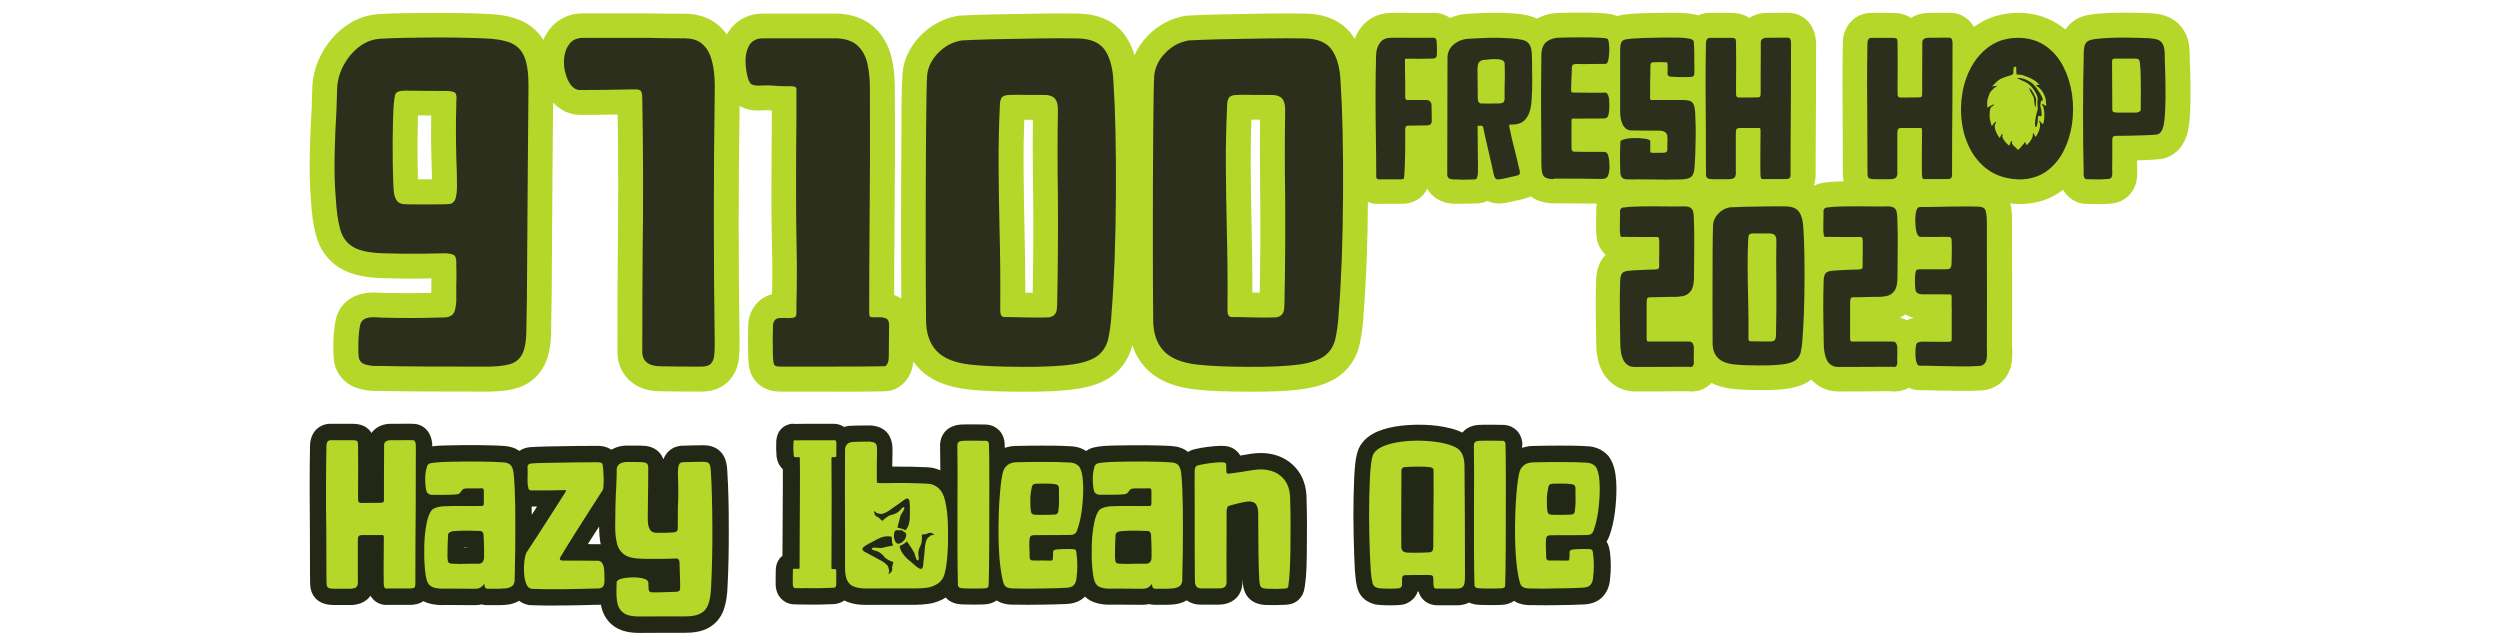
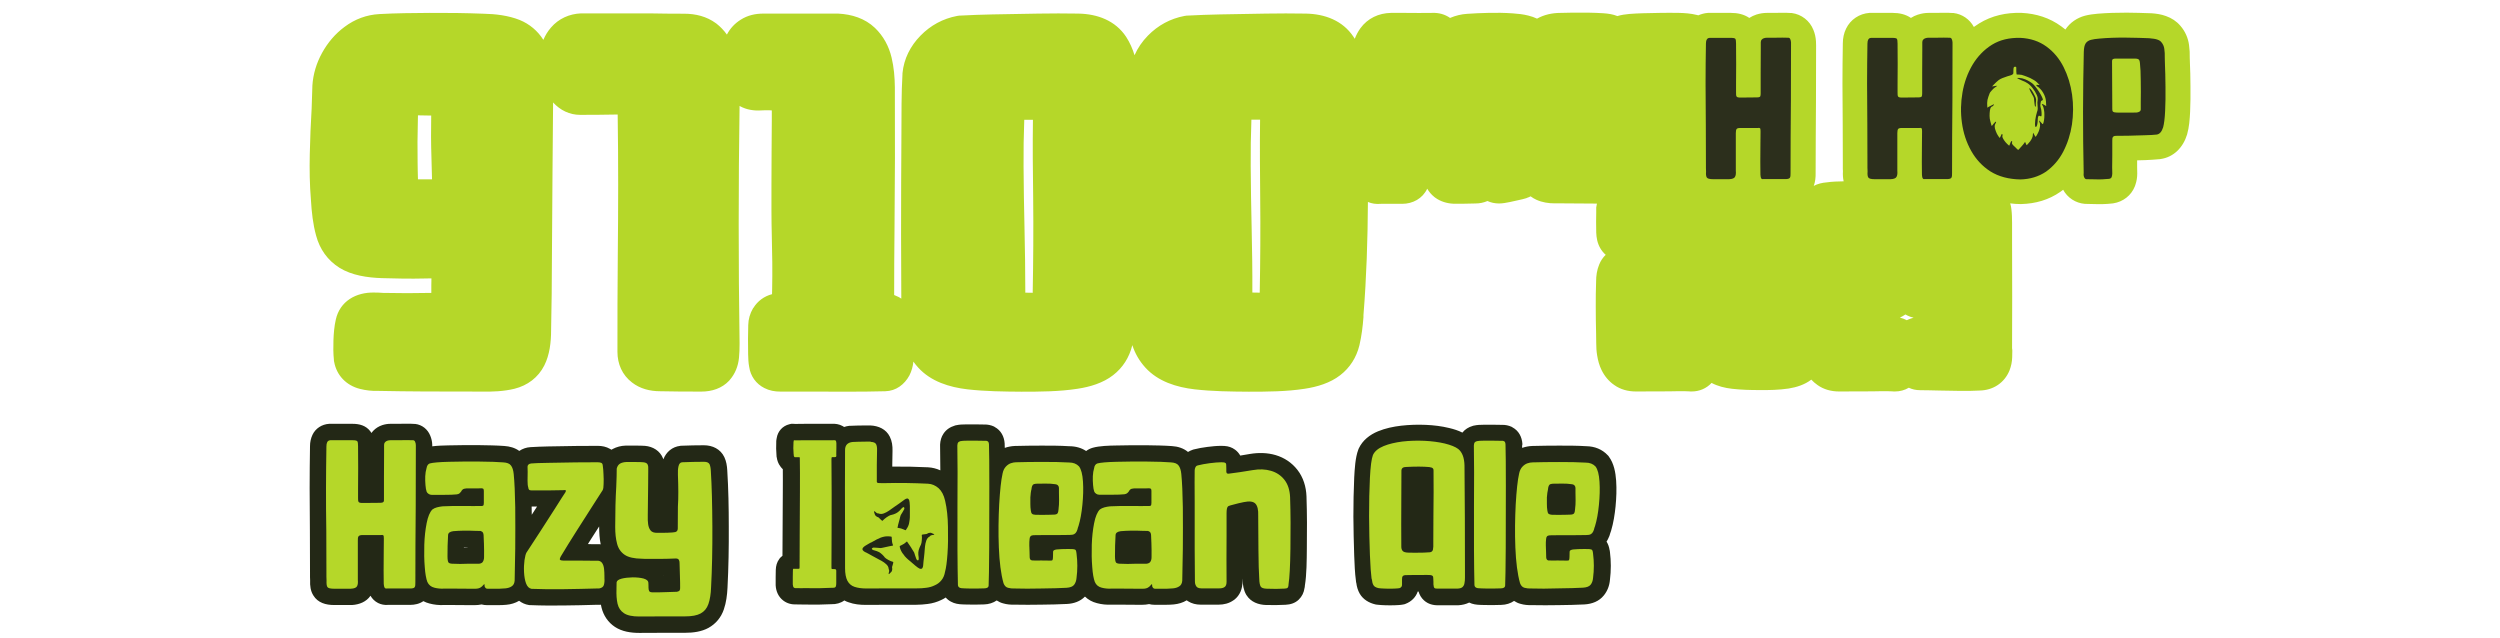
<svg xmlns="http://www.w3.org/2000/svg" xmlns:xlink="http://www.w3.org/1999/xlink" version="1.1" id="Livello_1" x="0px" y="0px" viewBox="0 0 2133 544" style="enable-background:new 0 0 2133 544;" xml:space="preserve">
  <style type="text/css">
	.st0{clip-path:url(#SVGID_2_);}
	.st1{clip-path:url(#SVGID_4_);fill-rule:evenodd;clip-rule:evenodd;fill:#B5D729;}
	.st2{opacity:0.9;clip-path:url(#SVGID_4_);}
	.st3{clip-path:url(#SVGID_6_);fill:#1D1D1B;}
	.st4{clip-path:url(#SVGID_8_);fill:#1D1D1B;}
	.st5{clip-path:url(#SVGID_10_);fill:#1D1D1B;}
	.st6{clip-path:url(#SVGID_12_);fill:#1D1D1B;}
	.st7{clip-path:url(#SVGID_4_);fill-rule:evenodd;clip-rule:evenodd;fill:#232816;}
	.st8{clip-path:url(#SVGID_4_);fill:#B5D729;}
</style>
  <g>
    <defs>
      <rect id="SVGID_1_" x="264.2" y="10.8" width="1604.6" height="529.2" />
    </defs>
    <clipPath id="SVGID_2_">
      <use xlink:href="#SVGID_1_" style="overflow:visible;" />
    </clipPath>
    <g class="st0">
      <defs>
        <rect id="SVGID_3_" x="264.2" y="10.8" width="1604.6" height="529.2" />
      </defs>
      <clipPath id="SVGID_4_">
        <use xlink:href="#SVGID_3_" style="overflow:visible;" />
      </clipPath>
      <path class="st1" d="M1068.5,249.6c2.1,0.1,4.2,0.1,6.3,0.1c0.5-27.1,0.7-54.2,0.4-81.4c-0.2-22.1-0.4-44.1-0.1-66.2h-5.7h-0.2    l-0.5,0l-0.2,0c-0.3,0-0.5,0-0.8,0c-0.5,13.2-0.7,26.5-0.6,39.7c0.1,17.5,0.4,35,0.8,52.5C1068.3,212.8,1068.6,231.2,1068.5,249.6     M881.3,102.2h-5.7h-0.2l-0.5,0l-0.2,0c-0.3,0-0.6,0-0.8,0c-0.5,13.2-0.7,26.5-0.6,39.7c0.1,17.5,0.4,35,0.8,52.5    c0.4,18.4,0.7,36.8,0.7,55.3c2.1,0.1,4.2,0.1,6.3,0.1c0.5-27.1,0.7-54.2,0.4-81.4C881.2,146.3,881,124.2,881.3,102.2 M356.6,98.4    c0,1.8-0.1,3.6-0.1,5c-0.3,11.7-0.4,23.5-0.2,35.2c0.1,4.6,0.1,9.6,0.3,14.4h10c0.7,0,1.4,0,2,0c-0.1-6.3-0.3-12.7-0.5-19    c-0.4-11.8-0.4-23.6-0.2-35.4c-1.9,0-3.8,0-5.7-0.1C360.3,98.5,358.4,98.5,356.6,98.4 M1625.7,268.3c-1.5,1-3.1,1.9-4.7,2.7    c2.1,0.5,4,1.2,5.9,2.2c1.2-0.6,2.4-1.1,3.7-1.5c0.7-0.2,1.4-0.4,2.1-0.6c-1-0.3-2-0.6-3-0.9    C1628.2,269.6,1626.9,269,1625.7,268.3 M1167.1,172.3c-0.2,32.1-1.2,64.5-3.8,96.5v0.2v0.4l0,0.8l0,0.4c-0.6,8-1.6,16-3.4,23.8    l-0.1,0.4c-2.5,10.1-8,18.9-16.3,25.3c-8.6,6.7-19.7,10-30.4,11.6c-15.4,2.4-32.1,2.5-47.7,2.5c-15.2-0.1-31-0.3-46-2    c-15.6-1.8-31.4-6.7-42.2-18.6c-5.2-5.7-8.8-12.1-11.1-19.1l-0.1,0.3c-2.5,10.1-8,18.9-16.3,25.3c-8.6,6.7-19.7,10-30.4,11.6    c-15.4,2.4-32.1,2.5-47.7,2.5c-15.2-0.1-31-0.3-46-2c-15.6-1.8-31.4-6.7-42.2-18.6c-1.5-1.6-2.8-3.3-4.1-5.1    c-0.4,4.1-1.5,8.1-3.4,11.8c-4.2,7.8-11.5,13.3-20.6,13.5c-21.5,0.6-43.4,0.3-64.9,0.3h-24.6c-4.8,0-9.3-0.8-13.6-3    c-7.2-3.6-11.9-10.3-13-18.1c-0.7-3.5-0.8-7.2-0.9-10.8c-0.1-4.4-0.1-8.8-0.1-13.2c0-3.9,0.1-7.8,0.2-11.7c0.1-5,1.5-9.8,4-14.1    l0.3-0.4l0.1-0.1c3.6-5.9,9.3-10,15.9-11.7c0-1.6,0.1-3.1,0.1-4.7c0.3-14.9,0.1-29.8-0.3-44.7c-0.4-14.6-0.3-29.2-0.3-43.8    c0-18.5,0.2-37,0.3-55.5c0-2.7,0-5.4,0-8.1c-0.7,0-1.3-0.1-2-0.1c-2.4-0.1-4.8,0-7,0.1c-6.1,0.4-12.5-0.5-18.1-3.6l-0.3-0.2    l-0.1-0.1C630,157.7,630,225,631,292.3c0,0.4,0,0.8,0,1.2c0,3.9-0.1,7.9-0.5,11.8c-0.7,7.1-3.3,13.7-8,19l-0.4,0.5    c-6.2,6.6-14.8,9.3-23.7,9.3c-11.7,0-23.5,0-35.2-0.3c-8.6,0-17.1-2.1-24-7.5c-8.3-6.3-12.4-15.8-12.4-26.1    c0-27.6,0-55.3,0.3-82.9c0.4-39.9,0.5-79.7-0.1-119.6c-10.6,0.2-21.3,0.3-32,0.3c-9.1,0-17.1-4-23.1-10.6    c-0.2,19.7-0.3,39.4-0.5,59.1c-0.2,24.5-0.4,48.9-0.5,73.4c-0.1,20.6-0.2,41.2-0.7,61.8c0,10.1-1.2,21-5.8,30.1    c-5.2,10.3-14.3,17.1-25.5,19.9c-9,2.2-18.9,2.6-27.9,2.4c-16.2,0-32.6,0-49.1-0.1c-13-0.1-26.1-0.2-39.2-0.5    c-5.2,0.2-10.5-0.4-15.6-1.7c-11.5-2.9-19.9-11.4-22-23.1l-0.1-0.4l-0.1-0.7l0-0.4c-0.6-5.6-0.6-11.4-0.4-17    c0.2-5.8,0.7-11.8,2-17.5c3.5-15.8,17.3-23.4,32.7-23.1c2.5,0,5.1,0.1,7.6,0.3c13.7,0.3,27.5,0.3,41.2,0v-5.6l0-0.6    c0.1-2.1,0.1-4.1,0.1-6.2c-1.8,0-3.6,0.1-5.4,0.1c-12.3,0.3-24.6,0.1-36.9-0.3c-12.2-0.4-25.6-2.3-36.1-8.8    c-10.2-6.4-16.9-15.9-20-27.5c-2.7-9.7-3.8-20.1-4.4-30.2c-1.1-13.1-1.3-26.2-1-39.3c0.3-13,0.8-26.1,1.6-39.1    c0.2-6.2,0.4-12.3,0.6-18.5l0-0.6c0.6-10,3.5-19.5,8.3-28.2c4.8-8.7,11.2-16.3,19.2-22.2c8.8-6.6,18.8-10.3,29.7-10.9    c14.3-0.8,28.6-0.9,42.9-1c15.3-0.1,30.6,0.1,45.9,0.7c10.3,0.2,21.2,1.5,30.8,5.3c8.6,3.5,15.5,9.4,20.3,17    c1.6-3.8,3.8-7.4,6.5-10.5c6.5-7.6,15.7-11.7,25.7-12.1l0.2,0l0.5,0h0.2h56.6l0.4,0c10,0.2,20,0.3,30.1,0.3c9.7,0,19.1,2.3,27,8.1    l0.3,0.2c3.6,2.8,6.6,6,9.1,9.5c2.7-5.2,6.7-9.5,11.8-12.7c5.8-3.7,12.4-5.2,19.2-5.2h63.1l0.5,0l0.3,0c11.6,0.6,22.8,4,31.4,12.2    c7.2,6.9,11.9,15.6,14.2,25.3c2,8.3,2.7,16.9,2.8,25.4c0.2,40.4,0.1,80.8-0.3,121.2c-0.2,18.7-0.3,37.3-0.3,56    c1.2,0.5,2.4,1,3.6,1.6l0.6,0.3c0.7,0.4,1.3,0.8,1.9,1.2c-0.1-18.4-0.2-36.8-0.2-55.2c0-28.7,0.1-57.3,0.3-85.9    c0.1-16.6-0.1-34,0.9-50.5l0-0.5l0-0.2c1.2-12.4,6.7-23.2,15.4-32.1c8.6-8.8,19.1-14.5,31.2-16.8l0.7-0.1l1.3-0.2l0.7,0    c9.1-0.5,18.3-0.8,27.5-1c13-0.3,26.1-0.5,39.1-0.7c11.4-0.2,22.9-0.2,34.3,0c16.1,0.3,31.4,5.9,40.6,19.8    c3.2,4.9,5.5,10.2,7.2,15.7c2.7-6.1,6.5-11.7,11.4-16.7c8.6-8.8,19.1-14.5,31.2-16.8l0.7-0.1l1.3-0.2l0.7,0    c9.1-0.5,18.3-0.8,27.5-1c13-0.3,26.1-0.5,39.1-0.7c11.4-0.2,22.9-0.2,34.3,0c16.1,0.3,31.4,5.9,40.6,19.8    c0.4,0.6,0.7,1.1,1.1,1.7c1.2-3.2,2.8-6.2,4.8-9c6.2-8.5,15.6-12.9,26.1-13.1l0.4,0c4,0,8,0,12,0c7.7,0.1,15.3,0.1,23,0    c5.4-0.2,10.6,1.2,15,4.3c4.7-2,9.6-3.2,14.6-3.5c5.9-0.4,11.8-0.7,17.7-0.8c7.1-0.2,14.2-0.1,21.2,0.4c4.5,0.3,9.1,0.8,13.3,1.9    c2.6,0.6,5,1.5,7.4,2.6c6.1-3.4,13-4.9,20.1-4.9h0.3c3.2-0.1,6.3-0.1,9.5-0.2c4.6,0,9.2,0,13.8,0c4.3,0.1,8.6,0.2,12.9,0.5    c4.2,0.3,8.3,0.9,11.9,2.4c0,0,0.1,0,0.1,0c3.3-1,6.7-1.5,10.2-1.8c3.8-0.3,7.7-0.5,11.5-0.6c4.8-0.1,9.7-0.2,14.5-0.3    c5.4-0.1,10.9-0.1,16.3,0c4.9,0.1,10.2,0.5,15,1.7l0.4,0.1l0.8,0.2l0.2,0.1c2.6-1.1,5.4-1.9,8.3-2.1l0.4,0l0.8,0h0.4h5.5h7h5.6    c5.7,0,11.1,1.2,15.6,4.3c1.9-1.2,3.9-2.2,6.1-2.9c2.9-0.9,5.9-1.4,8.9-1.4h5.3c2.7-0.1,5.3-0.1,8-0.1c2.3,0,4.7,0,7,0.2l0.2,0    l0.5,0l0.2,0c8.4,1.1,15.4,6.6,18.5,14.4c1.3,3.1,2,6.5,2.2,9.8c0,1.2,0.1,2.4,0.1,3.6v0.3c0,15.7,0,31.4-0.1,47.1    c-0.1,20.3-0.3,40.7-0.3,61c0.1,4-0.3,7.8-1.6,11.3c3.4-1.8,7.1-2.7,11-3c4.7-0.7,9.8-0.8,14.5-0.9c-0.6-2.8-0.8-5.7-0.6-8.6    c0-0.7,0-1.4-0.1-2.1l0-0.7v-0.2V140c0-11.3,0-22.7-0.1-34c-0.3-23.1-0.3-46.1,0.1-69c0-4.4,0.9-8.8,2.8-12.6    c3.7-7.7,11.3-12.8,20-13.4l0.4,0l0.8,0h0.4h5.5h7h5.6c5.7,0,11.1,1.2,15.6,4.3c1.8-1.2,3.8-2.1,5.9-2.8l0.4-0.1    c2.8-0.9,5.8-1.4,8.8-1.4h5.3c2.7-0.1,5.3-0.1,8-0.1c2.3,0,4.7,0,7,0.2l0.2,0l0.5,0l0.2,0c7.5,0.9,13.9,5.4,17.4,11.9    c1.5-1.1,3-2.1,4.5-3c10.8-6.7,23.3-9.4,35.9-9l0.5,0c12.2,0.6,23.8,4.2,33.7,11.5c1.2,0.9,2.4,1.8,3.5,2.7    c3.9-5.9,9.9-10,16.7-11.8c3.5-0.9,7.2-1.4,10.8-1.7c8.2-0.7,16.5-0.9,24.8-0.9c6.8,0.1,13.7,0.2,20.5,0.5l0.5,0    c4.2,0.3,8.5,0.9,12.5,2.4c4.8,1.7,9,4.4,12.3,8.3c4.1,4.7,6.6,10.4,7.4,16.5c0.5,3.6,0.7,7.3,0.6,11c0,0.9,0,1.8,0.1,2.7l0,0.4    c0.3,7,0.5,14,0.5,21.1c0.1,7.3,0,14.6-0.3,21.8c-0.3,6.2-0.8,13-2.5,18.9l-0.1,0.4c-3.3,10.8-11.2,19.3-22.7,20.9l-0.5,0.1    l-0.2,0c-4,0.4-8,0.6-12,0.8c-2.4,0.1-4.8,0.2-7.2,0.2c0,1.8,0,3.7,0,5.5c0.1,1.9,0.1,3.9,0.1,5.8c0,3.2-0.5,6.5-1.6,9.6l-0.1,0.3    l-0.2,0.6l-0.1,0.3c-3.1,7.9-10.1,13.3-18.5,14.6l-0.2,0l-0.5,0.1l-0.2,0c-5.2,0.6-10.5,0.7-15.7,0.5c-1.6-0.1-3.1-0.1-4.7-0.1    c-7.9,0.3-15.4-3.3-20-9.8c-0.5-0.7-1-1.5-1.4-2.3c-0.8,0.6-1.6,1.2-2.3,1.7c-10,7-21.4,10.2-33.5,10.5l-0.6,0l-0.2,0    c-2.9,0-5.7-0.2-8.6-0.6c0.5,1.5,0.8,3.1,1,4.8c0.5,3.9,0.6,8,0.6,11.9c0,5.4,0,10.9,0,16.3c0.1,15.5,0.1,31,0.1,46.5    c0,14.7,0,29.4-0.1,44c0,0.1,0,0.2,0,0.2l0.1,0.6l0.1,1.2v0.6c0,1.7,0,3.5-0.1,5.2c-0.1,3.9-0.9,7.7-2.3,11.3    c-2.1,5.1-5.5,9.4-10,12.4c-4.6,3.1-10,4.6-15.5,4.7c-5.6,0.3-11.2,0.4-16.8,0.3c-5.9-0.1-11.8-0.2-17.7-0.3    c-5.4-0.1-10.8-0.3-16.3-0.3c-3.5,0-6.7-0.7-9.6-2.1c-3.5,2.1-7.6,3.2-11.8,3.2h-1.1l-1.3-0.1c-5.4-0.3-11.5-0.1-16.9,0    c-9.5,0.1-19,0.1-28.4,0.1c-6.7,0-13.1-1.7-18.4-5.5c-1.9-1.3-3.7-2.9-5.3-4.6c-5.6,4.3-12.5,6.5-19.4,7.6    c-8.1,1.2-16.7,1.4-24.8,1.3c-7.8,0-15.8-0.2-23.5-1.1c-6.1-0.7-12.1-2.2-17.4-5c-4.3,4.7-10.4,7.3-16.9,7.3h-1.1l-1.3-0.1    c-5.4-0.3-11.5-0.1-16.9,0c-9.5,0.1-19,0.1-28.4,0.1c-6.7,0-13.1-1.7-18.4-5.5c-4.7-3.2-8.4-7.7-10.9-12.9c-1.9-3.9-3-8-3.7-12.3    c-0.6-3.5-0.8-7.1-0.8-10.7c-0.1-2.7-0.1-5.4-0.1-7.9c-0.2-7.6-0.3-15.4-0.3-23.3c0-6.9,0-13.9,0.3-20.8v-0.4    c0-4.9,0.7-9.8,2.6-14.4c1.3-3.3,3.2-6.1,5.6-8.4c-3.7-3.2-6.2-7.6-7.3-12.5c-0.5-2.1-0.7-4.4-0.8-6.6l0-0.4    c-0.1-2.9-0.1-5.9-0.1-8.8c0-2.4,0.1-4.9,0.1-7.3c0-1,0-1.9,0-2.9v-1.8l0.6-3.4c-9.8-0.1-19.5-0.2-29.3-0.2h-6.7    c-5.3,0-10.6-0.8-15.5-3c-1.8-0.8-3.5-1.8-5.1-3c-0.9,0.5-1.8,0.9-2.8,1.2l-0.2,0.1l-0.5,0.2l-0.2,0.1c-2.1,0.7-4.3,1.1-6.4,1.6    c-2.6,0.6-5.1,1.2-7.7,1.7c-3,0.6-6.1,1.2-9.1,1.2c-3.5,0-6.9-0.7-9.9-2.1c-3.2,1.4-6.7,2.1-10.3,2.1c-3.2,0.1-6.4,0.1-9.6,0.2    c-3,0-6,0-9,0l-0.4,0c-5.5-0.3-10.7-1.9-15.2-5.1l-0.2-0.2l-0.5-0.3l-0.2-0.2c-2.5-2-4.5-4.4-6-7c-4,8.4-12.3,12.9-21.4,12.9h-2.2    h-7.7h-8.1C1173.9,174.3,1170.4,173.7,1167.1,172.3" />
      <g class="st2">
        <g>
          <defs>
            <rect id="SVGID_5_" x="1381.9" y="175.9" width="313.5" height="137.1" />
          </defs>
          <clipPath id="SVGID_6_">
            <use xlink:href="#SVGID_5_" style="overflow:visible;" />
          </clipPath>
-           <path class="st3" d="M1695.2,190.4v16.4c0.1,13.2,0.1,28.7,0.1,46.4c0,17.8,0,32.4-0.1,43.9c0,1,0,1.8,0.1,2.7      c0,1.5,0,3-0.1,4.5c0,1.5-0.3,2.8-0.8,4c-0.5,1.2-1.2,2.1-2.3,2.9c-1,0.7-2.5,1.1-4.4,1.1c-4.5,0.3-9.7,0.4-15.6,0.3      c-5.9-0.1-11.7-0.2-17.6-0.3c-6.4-0.2-12-0.3-16.8-0.3c-0.9,0-1.6-0.7-2.2-2s-0.9-3-1.1-4.9c-0.2-1.9-0.2-3.9-0.1-6      c0.1-2,0.3-3.8,0.6-5.2c0.3-1,1.1-1.6,2.1-1.9c1-0.3,2-0.5,3-0.5c3.9,0,8.1,0,12.6,0.1h10.4c1.1,0,1.8-0.3,2-0.9      c0.2-0.5,0.3-1.4,0.2-2.5v-0.6v-9.4v-7.9v-2.5c0.1-1.5,0.1-2.8,0-4.1c-0.1-4.1-0.1-7.3,0-9.4c0-1-0.1-1.8-0.2-2.3      c-0.1-0.5-0.5-0.8-1.2-0.8c-2.3-0.1-4.9-0.1-8.1-0.1h-9.4h-6c-1.3,0-2.5-0.2-3.5-0.6c-1.1-0.4-1.8-1.1-2.3-2.3      c-0.3-0.9-0.5-2.5-0.6-4.8c-0.1-2.3-0.1-4.6,0-6.9c0.1-2.3,0.3-3.9,0.6-4.8c0.3-1,0.8-1.6,1.6-1.8c0.8-0.1,1.7-0.2,2.8-0.2h0.5      h7.1h7.2h6h1.2c1.1,0,2-0.2,2.6-0.5c0.6-0.3,1.1-1.3,1.5-2.8c0.1-1.9,0.1-4.2,0.2-7c0-2.8,0.1-4.8,0.1-6c0-5.8-0.1-9.2-0.4-10      c-0.6-0.9-1.2-1.3-1.8-1.3h-7.9c-5.6,0.1-11,0.1-16.4,0c-1.2,0-2-0.6-2.7-1.8c-0.7-1.2-1.1-2.7-1.4-4.5c-0.4-2.2-0.6-4.9-0.6-8      c0-3.2,0.3-5.8,0.9-7.9c0.4-2.1,1.5-3.2,3-3.3h6.1c6.5-0.2,13.9-0.3,22.1-0.4c8.2-0.1,14.8-0.1,19.8,0c3,0,5,0.4,6.3,1.1      c1.3,0.8,2,2.2,2.3,4.3C1695,183.5,1695.2,186.5,1695.2,190.4 M1618.7,310.5c-0.2,0.7-0.4,1.4-0.8,1.9c-0.3,0.4-0.8,0.7-1.5,0.7      c-0.9-0.2-7.5-0.2-19.6-0.1c-8,0.1-17.4,0.1-28.2,0.1c-2.6,0-4.6-0.5-6.3-1.7c-1.6-1.1-3-2.7-3.8-4.6c-0.9-1.9-1.5-4.1-1.9-6.5      c-0.4-2.5-0.6-5.1-0.6-7.8c-0.1-2.2-0.1-4.7-0.1-7.6c-0.1-7.2-0.3-14.9-0.3-23.2c0-8.2,0.1-14.9,0.3-20.2v-0.9      c0-2.6,0.3-4.7,1-6.3c0.7-1.7,2.3-2.7,4.8-3.1c1.2-0.2,3.5-0.4,6.9-0.6c3.3-0.2,6.7-0.3,10.1-0.5c3.4-0.1,5.9-0.2,7.5-0.2      c1.2-0.1,1.9-0.3,2.4-0.7c0.4-0.4,0.6-0.8,0.6-1.3v-5.7c0.1-2.4,0.1-4.8,0.1-7.4v-6.3V208c0-2-0.1-3.4-0.2-4.2      c-0.1-0.8-0.5-1.3-1.1-1.5c-0.6-0.2-1.7-0.2-3.1-0.1h-1h-2.7h-10.4c-3.9,0-7.3,0-10.2-0.1h-1.6c-1,0.1-1.7,0.1-2.1,0      c-0.4-0.1-0.7-0.6-0.8-1.2c-0.1-0.7-0.3-1.8-0.4-3.3c-0.1-2.3-0.1-4.8,0-7.5c0-2.8,0.1-5.2,0.1-7.2c0-2,0-3.2,0-3.4      c0.3-0.8,0.7-1.5,1.2-1.9c0.5-0.4,1.7-0.7,3.3-0.7c2.3-0.4,6.7-0.7,13.4-0.8c6.7-0.1,13.6-0.1,20.8,0c6.1,0.1,11,0.1,14.9,0      c2.9-0.1,5,0.2,6.3,1c1.3,0.8,2.1,1.9,2.5,3.6c0.4,1.6,0.6,3.8,0.6,6.4c0.3,6.6,0.4,14.9,0.3,25.1c0,10.2-0.1,18.6-0.2,25.4      c-0.1,5.1-1.1,8.8-2.9,11c-1.8,2.2-4.1,3.6-6.9,4.1c-2.8,0.5-5.6,0.7-8.7,0.6h-2.8c-4.9,0.1-9.4,0.2-13.4,0.3h-1.7      c-1.2,0-2.1,0.1-2.7,0.3c-0.5,0.1-0.9,0.7-1.1,1.6c-0.1,0.9-0.2,2.5-0.2,4.6v10.2V281v6v0.7c0,1.4,0.1,2.4,0.3,3      c0.2,0.6,0.9,0.8,1.9,0.7h2.1h1.1h15.1h15.5c1.5,0,2.6,0.4,3.2,1.4c0.6,0.9,1,2,1.1,3.5v4.1c0,2,0,3.9-0.1,5.9      C1618.8,308.3,1618.7,309.7,1618.7,310.5 M1491.8,287.6c0,0.6,0,1.1,0,1.7c0,0.5,0.2,1,0.4,1.3c0.2,0.4,0.7,0.6,1.4,0.6      c2.3,0,5,0,7.9,0.1c4.2,0.1,7.6,0.1,10.2,0c1.1-0.2,1.9-0.5,2.4-1.1c0.5-0.5,0.8-1.2,1-2c0.1-0.8,0.2-1.9,0.2-3.1      c0.3-14.3,0.4-28.8,0.3-43.6c-0.2-12.6-0.2-24.3,0-35.4c0.1-2.7-0.4-4.5-1.4-5.5c-1-1-2.7-1.5-5-1.4h-6.7      c-2.2-0.1-4.5-0.1-6.8,0c-1.8,0-3,0.4-3.4,1.2c-0.4,0.8-0.7,1.9-0.7,3.1c-0.4,8.3-0.6,16.7-0.5,25.3c0,8.6,0.2,17.1,0.4,25.7      C1491.8,266,1491.9,277,1491.8,287.6 M1522.2,310.7c-5.3,0.8-12.5,1.1-21.5,1.1c-9.1,0-16.1-0.3-21.2-0.9      c-6.5-0.7-11.2-2.7-14-5.7c-2.9-3.1-4.3-7.3-4.3-12.7c-0.1-8.9-0.1-20.7-0.1-35.5c0-14.8,0-28.7,0.1-41.6      c0.1-12.9,0.2-20.8,0.4-23.9c0.3-3.5,1.9-6.6,4.6-9.4c2.7-2.8,5.9-4.5,9.6-5.2c2.6-0.1,7-0.3,13-0.5c6-0.1,12.3-0.2,18.8-0.3      c6.6-0.1,12-0.1,16.3,0c5.4,0.1,9.2,1.8,11.3,5c2.1,3.3,3.2,7.7,3.4,13.3c0.8,11.4,1.1,26.8,1,46.3c-0.1,19.4-0.7,35.9-1.8,49.4      v0.5c-0.3,3.9-0.8,7.3-1.4,10c-0.7,2.7-2.1,5-4.2,6.6C1530.1,308.8,1526.7,310,1522.2,310.7 M1445.1,310.5      c-0.2,0.7-0.4,1.4-0.8,1.9c-0.3,0.4-0.8,0.7-1.5,0.7c-0.9-0.2-7.5-0.2-19.6-0.1c-8,0.1-17.4,0.1-28.2,0.1      c-2.6,0-4.7-0.5-6.3-1.7c-1.6-1.1-3-2.7-3.8-4.6c-0.9-1.9-1.6-4.1-1.9-6.5c-0.4-2.5-0.6-5.1-0.6-7.8c-0.1-2.2-0.1-4.7-0.1-7.6      c-0.1-7.2-0.3-14.9-0.3-23.2c0-8.2,0.1-14.9,0.3-20.2v-0.9c0-2.6,0.3-4.7,1-6.3c0.7-1.7,2.3-2.7,4.8-3.1      c1.2-0.2,3.5-0.4,6.9-0.6c3.3-0.2,6.7-0.3,10.1-0.5c3.4-0.1,5.9-0.2,7.5-0.2c1.2-0.1,1.9-0.3,2.4-0.7c0.4-0.4,0.6-0.8,0.6-1.3      v-5.7c0.1-2.4,0.1-4.8,0.1-7.4v-6.3V208c0-2-0.1-3.4-0.2-4.2c-0.1-0.8-0.5-1.3-1.1-1.5c-0.6-0.2-1.6-0.2-3.1-0.1h-1h-2.7h-10.4      c-3.9,0-7.3,0-10.2-0.1h-1.6c-1,0.1-1.6,0.1-2.1,0c-0.4-0.1-0.7-0.6-0.8-1.2c-0.1-0.7-0.3-1.8-0.4-3.3c-0.1-2.3-0.1-4.8,0-7.5      c0-2.8,0.1-5.2,0.1-7.2c0-2,0-3.2,0-3.4c0.3-0.8,0.7-1.5,1.2-1.9c0.5-0.4,1.6-0.7,3.3-0.7c2.3-0.4,6.7-0.7,13.4-0.8      c6.7-0.1,13.6-0.1,20.8,0c6.1,0.1,11,0.1,14.9,0c2.9-0.1,5,0.2,6.3,1c1.3,0.8,2.1,1.9,2.5,3.6c0.4,1.6,0.6,3.8,0.6,6.4      c0.3,6.6,0.4,14.9,0.3,25.1c0,10.2-0.1,18.6-0.2,25.4c-0.1,5.1-1.1,8.8-2.9,11c-1.8,2.2-4.1,3.6-6.9,4.1      c-2.8,0.5-5.6,0.7-8.7,0.6h-2.8c-4.9,0.1-9.4,0.2-13.4,0.3h-1.7c-1.2,0-2.1,0.1-2.7,0.3c-0.5,0.1-0.9,0.7-1.1,1.6      c-0.1,0.9-0.2,2.5-0.2,4.6v10.2V281v6v0.7c0,1.4,0.1,2.4,0.3,3c0.2,0.6,0.9,0.8,1.9,0.7h2.1h1.1h15.1h15.5      c1.5,0,2.6,0.4,3.2,1.4c0.6,0.9,1,2,1.1,3.5v4.1c0,2,0,3.9-0.1,5.9C1445.3,308.3,1445.2,309.7,1445.1,310.5" />
        </g>
      </g>
      <g class="st2">
        <g>
          <defs>
            <rect id="SVGID_7_" x="1173.7" y="32" width="272.9" height="121.2" />
          </defs>
          <clipPath id="SVGID_8_">
            <use xlink:href="#SVGID_7_" style="overflow:visible;" />
          </clipPath>
-           <path class="st4" d="M1408,120.3v3.4v3.1v1.3c-0.1,1,0,1.6,0.3,1.9c0.3,0.3,0.9,0.4,1.9,0.4h1.4c2.5,0,5.2,0,8-0.1      c1.4-0.1,2.3-0.5,2.6-1.2c0.3-0.7,0.5-1.6,0.4-2.6V126V122c0.1-0.6,0.1-1.4,0.1-2.1c0-0.7,0-1.8-0.1-3.1c0-1.7-0.6-3-1.8-3.9      c-1.2-0.9-2.7-1.4-4.6-1.4c-1.7,0-3.4,0-5.3-0.1c-3.4,0-6.8,0-10.3,0c-3.4,0-6.2-0.1-8.5-0.1c-2,0-3.7-0.5-4.9-1.6      c-1.3-1.1-2.3-2.4-3-4c-0.7-1.6-1.2-3.3-1.5-5.2c-0.3-1.9-0.4-3.6-0.4-5.2V69V42.6c0-2.8,0.3-4.8,0.8-6.1      c0.6-1.3,1.5-2.1,2.9-2.6c1.4-0.4,3.2-0.7,5.6-0.9c2.5-0.2,6-0.4,10.5-0.6c4.5-0.1,9.2-0.2,14.3-0.3c5.6-0.1,10.7-0.1,15.4,0      c4.7,0.1,8.2,0.5,10.5,1.1c1.9,0.6,2.8,1.5,2.9,2.5c0.1,1.1,0.2,3.2,0.3,6.5c0.1,3.2,0.1,6.2,0.1,8.9v2.3      c0.1,1.8,0.1,3.7,0.1,5.7c0,2,0,3.3-0.1,4.1c-0.1,0.9-0.4,1.6-1,1.9c-0.6,0.3-1.4,0.5-2.4,0.6c-1.1,0.1-2.8,0.1-5.1,0.1      c-2.3,0-4.6,0-6.8-0.1c-2.2-0.1-3.9-0.2-5.1-0.3c-1-0.2-1.7-0.5-2-1c-0.3-0.5-0.5-1-0.5-1.4c0.1-0.6,0.1-1.6,0.1-3.2v-4.2      c0-1.2-0.2-1.9-0.4-2.2c-0.3-0.3-1-0.4-2.1-0.3c-1.3-0.1-2.7-0.1-4.1-0.1c-1.5,0-3.2,0-5.2,0.1c-1.2,0-1.9,0.3-2.3,0.8      c-0.4,0.5-0.6,1.4-0.6,2.7c0,1.2,0,3,0,5.5c0,2.5-0.1,5.1-0.2,7.9c0,2.8,0,5.4,0,7.9c0,2.5-0.1,4.3-0.1,5.5c0,1,0.2,1.6,0.5,1.8      c0.3,0.2,0.9,0.2,1.8,0.1h0.5h9.1h6.6h7.7c2.9,0,5.3,0.2,6.9,0.5s2.9,1.3,3.8,2.7c0.8,1.5,1.4,3.9,1.6,7.3      c0.4,6.9,0.6,14.8,0.4,23.9c-0.1,9-0.4,16.5-0.9,22.6c-0.2,4-1,6.8-2.6,8.3c-1.6,1.6-4.6,2.4-9.1,2.5c-8.6,0.2-17.3,0.2-26,0      c-6.2-0.1-12.4-0.1-18.6,0c-2.7,0-4.5-0.5-5.5-1.5c-1-1-1.6-2.9-1.6-5.5c-0.2-4.1-0.2-8.4-0.2-12.9c0-4.5,0.1-8.2,0.3-11.2      c0-0.6,0-1.2,0.1-1.5c0.1-0.3,0.3-0.6,0.6-0.7c0.3-0.2,0.8-0.4,1.5-0.6h0.1c2.4-0.9,5.3-1.3,9-1.4c3.6-0.1,6.8,0.1,9.7,0.6      C1406.2,118.7,1407.8,119.4,1408,120.3 M1325.8,152.8c-2.9,0-5.2-0.3-6.8-1.1c-1.6-0.7-2.6-2-3.1-3.8c-0.5-1.8-0.8-4.4-0.8-7.8      c0-7.2,0-15.8-0.1-25.9c-0.3-24.7-0.2-47.3,0.1-68c0.2-5,1.8-8.6,4.7-10.8c3-2.2,6.8-3.3,11.4-3.3h0.8c2-0.1,5.1-0.1,9.3-0.2      c4.2,0,8.6,0,13.2,0c4.7,0.1,8.6,0.2,11.9,0.4c3.3,0.2,5.2,0.6,5.5,1.1c0.5,1.2,0.9,2.9,1,5.2c0.2,2.3,0.2,4.6,0,7.1      c-0.1,2.4-0.4,4.5-0.9,6.2c-0.5,1.7-1.2,2.6-2,2.6c-4.2,0-8.1,0-11.8,0.1c-4.1,0.1-8.4,0.1-13.3,0c-1.2,0-2.2,0.2-2.9,0.7      c-0.7,0.5-1,1.6-0.9,3.3c0,0.6,0,1.6-0.1,3c0,1.4-0.1,2.9-0.2,4.6c-0.1,3.4-0.2,6.2-0.3,8.4v1.3c-0.1,1.5,0,2.4,0.4,2.7      c0.3,0.3,1.3,0.4,2.9,0.4h0.1c3,0.1,6.8,0.1,11.3,0.1h11.2c1.4-0.1,2.2-0.1,2.7-0.1c1,0,1.8,0.3,2.3,1.1      c0.6,0.7,0.9,1.6,1.2,2.9c0.3,1.2,0.4,2.4,0.4,3.8c0,1.3,0.1,2.7,0.1,4c0,3-0.3,5.4-0.8,7.3c-0.5,1.9-1.6,2.9-3.4,3l-24.3,0.1      h-1.4c-1.1-0.1-1.8,0-2,0.2c-0.3,0.3-0.4,1-0.4,2v2v3.8v6.4c0,2.3,0,4.4,0,6.3c0,2,0,3.3,0,4.2c0,1.6,0.3,2.6,1.1,3      c0.7,0.3,1.9,0.5,3.4,0.4h0.8c2,0.1,4.6,0.1,7.8,0.1h8.9h6.2c1.6,0.1,2.7,1.3,3.3,3.7c0.6,2.3,0.9,5.1,0.9,8.1      c0.1,3.1-0.3,5.7-1,7.9c-0.7,2.2-2.5,3.4-5.2,3.4c-11.2-0.2-22.7-0.3-34.6-0.3H1325.8z M1266.1,51.1c-1.5,0.1-2.7,0.6-3.4,1.3      c-0.8,0.6-1.4,1.5-1.6,2.6c-0.3,1-0.5,2.3-0.5,3.7c0,3.7,0,7.4,0.1,11.2c0.1,3.7,0.1,7.5,0.1,11.3V82c-0.1,2,0.1,3.6,0.6,4.8      c0.5,1.2,1.8,1.7,4,1.5c2.8,0.1,5.9,0.1,9.6,0h3.3c2.6,0,4.2-0.5,4.8-1.5c0.6-1,0.8-2.7,0.6-5.2v-1.6c0-2.9,0-5.7,0.1-8.6      c0.2-4.8,0.2-9.6,0-14.5v-0.9c0.1-1.1,0-2.1-0.3-2.9c-0.3-0.8-1.1-1.5-2.3-2c-1.5-0.5-3.9-0.7-7-0.7      C1270.9,50.7,1268.3,50.9,1266.1,51.1 M1240,153.1c-1.7-0.1-3-0.5-3.9-1.1c-0.9-0.7-1.3-1.8-1.3-3.3c0-17.9,0-35.4,0.1-52.4      c0-15.6,0.1-31.5,0.1-47.5c0.1-3.1,1-5.8,2.7-8.1c1.7-2.2,4-4.1,6.6-5.4c2.7-1.3,5.5-2.1,8.5-2.2c4.6-0.3,10.3-0.6,17-0.8      c6.7-0.2,13.1,0,19.2,0.4c4,0.3,7.3,0.7,9.9,1.3c2.7,0.6,4.6,1.9,6,3.9c1.3,2,2,5,2.1,9.3c0,1.3,0,2.6,0.1,4.1      c0.1,4.8,0.2,10.2,0.2,16.3s-0.1,11.9-0.5,17.4c-0.2,3.7-0.7,7.2-1.8,10.5c-1,3.2-2.7,5.8-5,7.8c-2.4,2-5.6,3-9.8,3      c-0.9,0-1.5,0-1.9,0c-0.4,0-0.6,0.2-0.6,0.4c0,0.2,0,0.6,0,1.1v0.1c1.3,6.8,2.9,13.6,4.7,20.3c1.4,5.3,2.6,10.6,3.8,16      c0.1,0.3,0.2,0.6,0.3,0.9c0.3,1,0.3,1.9,0.3,2.7c-0.1,0.8-0.7,1.3-1.9,1.8c-0.8,0.3-2.5,0.7-4.9,1.2c-2.4,0.6-4.8,1.1-7.2,1.6      c-2.4,0.5-4,0.7-4.8,0.7c-1.1,0-1.9-0.5-2.5-1.5c-0.6-1-1-2.1-1.2-3.5c-1.1-5.3-2.4-11-3.8-16.9c-1.7-7.1-3.2-13.9-4.6-20.3      c-0.1-0.2-0.1-0.5-0.1-0.7c-0.1-0.8-0.3-1.4-0.5-2c-0.3-0.6-0.7-0.9-1.4-0.9c-0.6-0.1-1-0.1-1.4,0h-1c-0.4,0-0.7,0.2-0.8,0.6      c-0.1,0.3-0.1,0.8,0,1.3v0.5c0,3.1,0,7.7,0.1,13.7c0.1,5.9,0.1,11.6,0.2,16.9c0,5.3,0,8.5-0.3,9.5c-0.2,0.6-0.3,1.1-0.5,1.5      c-0.1,0.7-0.3,1.1-0.6,1.4c-0.3,0.3-1,0.4-2.2,0.4c-3.7,0.1-6.9,0.1-9.6,0.2C1245.2,153.1,1242.5,153.1,1240,153.1       M1177.5,153.1c-1,0-1.8-0.1-2.4-0.4c-0.6-0.3-0.9-1.1-0.9-2.5c0-10.7-0.1-21.9-0.3-33.5c-0.2-11.9-0.3-23.9-0.3-35.8      c0-11.9,0.2-23.4,0.5-34.4c0.2-3.9,1.2-7.2,3.3-10c2-2.8,5.1-4.2,9.3-4.3h11.8c7.8,0.1,15.8,0.1,23.9,0c1-0.1,1.8,0.1,2.4,0.6      c0.6,0.5,0.9,1.5,1,3c0.1,1.4,0.1,3.1,0.2,5.1c0,1.9,0,3.7,0,5.2c-0.1,1.7-0.5,2.8-1.1,3.2c-0.7,0.5-1.9,0.7-3.5,0.7      c-7.1,0.2-14,0.2-20.7,0.1c-1.3-0.1-2,0.1-2,0.5c0,3.5,0,7.8,0.1,13c0.2,6.8,0.2,13.1,0.1,19c0,1.3,0.3,2.2,0.8,2.5      c0.6,0.3,1.3,0.4,2.3,0.3c0.3-0.1,0.7-0.1,1.2-0.1h5.6h5.9h1.8c1.7,0,2.9,0.4,3.7,1.3c0.8,0.8,1.2,1.9,1.2,3.2      c0,2.3,0,4.3,0.1,6c0.1,2.2,0.1,4.7,0.1,7.5c-0.1,1.3-0.5,2.2-1.2,2.8c-0.7,0.6-1.7,0.9-2.9,0.9c-3.4,0.1-6.1,0.1-8.2,0.1      c-2,0-4.6,0-7.8,0.1c-1.2,0-1.9,0.4-2.2,1.1c-0.3,0.7-0.4,1.9-0.4,3.4c0.1,4.9,0,10.9,0,18c-0.1,7.1-0.4,13.5-0.7,19.4      c0,0.3,0,0.5-0.1,0.8c0,1-0.1,1.8-0.3,2.3c-0.3,0.6-1,0.8-2.3,0.8h-2.1h-7.7H1177.5z" />
        </g>
      </g>
      <g class="st2">
        <g>
          <defs>
            <rect id="SVGID_9_" x="1455.1" y="32.1" width="392.5" height="121.1" />
          </defs>
          <clipPath id="SVGID_10_">
            <use xlink:href="#SVGID_9_" style="overflow:visible;" />
          </clipPath>
          <path class="st5" d="M1805.1,50c-1,0-1.8,0.1-2.3,0.4c-0.5,0.3-0.8,0.9-0.8,2c0,5.9,0,12.7,0.1,20.4c0.1,7.7,0.1,14.4,0.1,20.3      c0,0.8,0.1,1.3,0.3,1.8c0.2,0.4,0.7,0.7,1.4,0.9c0.8,0.2,2.5,0.3,5.3,0.3h8.4c2.8,0,4.5,0,5.3-0.1c0.8,0,1.6-0.3,2.4-0.7      c0.8-0.5,1.2-1.1,1.2-2v-6.3c0.1-5.5,0.1-11.5,0-17.9c0-6.4-0.3-11.5-0.7-15.2c-0.1-1.3-0.3-2.2-0.8-2.9c-0.5-0.6-1.6-1-3.2-1      H1805.1z M1780.9,152.9c-1,0.1-1.8-0.2-2.2-0.8c-0.5-0.6-0.8-1.4-0.9-2.2c-0.1-0.9-0.1-1.6,0-2.3v-0.3      c-0.8-35.2-0.7-69.5,0.1-103.1c0.1-3.3,0.6-5.7,1.6-7.2c1-1.5,2.5-2.5,4.5-3c2-0.5,4.4-0.9,7.4-1.1c6.7-0.6,14.2-0.9,22.7-0.8      c8.4,0.1,14.9,0.3,19.5,0.5c3.2,0.3,5.6,0.6,7.1,1.2c1.5,0.5,2.6,1.2,3.3,2.1c1.4,1.6,2.3,3.5,2.6,5.8c0.3,2.2,0.5,4.8,0.4,7.7      c0,1.4,0,2.8,0.1,4.2c0.3,6.2,0.4,13,0.5,20.4c0.1,7.4,0,14.3-0.3,20.6c-0.3,6.4-0.9,11-1.7,14c-1.2,3.8-3,5.8-5.4,6.2      c-2.5,0.3-5.9,0.5-10.5,0.6c-4.6,0.2-9.2,0.3-13.9,0.4c-4.6,0.1-8.2,0.1-10.6,0.1c-0.9,0-1.6,0.2-2.1,0.6      c-0.4,0.3-0.7,0.9-0.8,1.5c-0.1,0.6-0.1,1.3-0.1,2.1v3.3v9c-0.1,3.5-0.1,7-0.1,10.4c0.1,1.9,0.1,3.6,0.1,5.3c0,1-0.2,2-0.5,2.9      c-0.3,0.9-1.1,1.4-2.2,1.6c-3.8,0.4-8,0.6-12.5,0.4C1784.4,153,1782.4,152.9,1780.9,152.9 M1723.7,153.1      c-10-0.2-18.5-2.5-25.4-6.8c-6.9-4.4-12.4-10.3-16.5-17.6c-4.1-7.3-6.7-15.3-7.9-24s-1-17.3,0.5-25.9c1.5-8.6,4.4-16.5,8.6-23.6      c4.3-7.1,9.8-12.8,16.5-17c6.8-4.2,14.8-6.1,24.2-5.9c8.7,0.4,16.1,2.9,22.3,7.4c6.2,4.5,11.1,10.4,14.7,17.6      c3.6,7.2,6,15,7.2,23.5c1.2,8.5,1.1,17-0.1,25.4c-1.3,8.4-3.8,16.2-7.5,23.3c-3.7,7.1-8.7,12.7-14.7,17      C1739.3,150.7,1732.1,152.9,1723.7,153.1 M1593.4,146.2c0-1,0-2-0.1-3.1V140c0-11.3,0-22.7-0.1-34.2      c-0.3-23.1-0.3-45.9,0.1-68.6c0-1.3,0.2-2.5,0.7-3.4c0.4-0.9,1.2-1.4,2.5-1.5h5.5h7h5.6c2.1,0,3.4,0.3,3.8,0.8      c0.4,0.6,0.6,1.9,0.6,4v0.4c0.1,5.2,0.1,11,0.1,17.4c0,6.4,0,12.1-0.1,16.9v6.6V79c-0.1,1.7,0.1,2.8,0.5,3.4      c0.4,0.6,1.6,0.9,3.5,0.8h3.5c3.2,0,6.6,0,10.2-0.1c1.6,0,2.6-0.3,2.9-0.8c0.3-0.5,0.4-1.4,0.4-2.6v-0.3c0-2.8,0-5.9,0-9.3v-7.6      c0-6.8,0.1-13.4,0.1-20V36c0-1,0.3-1.7,0.8-2.2c0.5-0.6,1.2-1,1.9-1.2c0.8-0.3,1.6-0.4,2.4-0.4h5.6c2.6-0.1,5.2-0.1,7.7-0.1      c2.5,0,4.3,0,5.3,0.1c0.7,0.1,1.2,0.5,1.5,1.3c0.3,0.8,0.6,1.7,0.6,2.7c0,1,0,1.9,0,2.6v0.3c0,15.6,0,31.3-0.1,46.9      c-0.2,20.6-0.3,41-0.3,61.5c0.1,2.1-0.1,3.5-0.6,4.2c-0.5,0.7-1.7,1.1-3.7,1.1h-5.2h-7.3h-6.6c-0.4,0.1-0.8,0-1.1-0.1      c-0.3-0.2-0.6-0.5-0.8-1.1c-0.2-0.5-0.3-1.4-0.4-2.7c-0.1-2.1-0.1-5.7-0.1-10.8c0-5.1,0-10.1,0.1-15.2c0.1-5.1,0.1-8.7,0.1-10.9      c0-1.5-0.1-2.3-0.5-2.6c-0.4-0.3-1-0.4-1.8-0.2h-0.8h-7.2h-7c-1.7,0-2.8,0.3-3.2,1c-0.4,0.6-0.6,1.9-0.6,3.5v5v9.9v10.4v6.7      c0.2,2.3,0,4-0.7,5.2c-0.6,1.2-2.3,1.9-5,2h-9.4h-4.3c-3,0-4.8-0.5-5.4-1.5c-0.6-1-0.8-2.6-0.6-5V146.2z M1455.6,146.2      c0-1,0-2-0.1-3.1V140c0-11.3,0-22.7-0.1-34.2c-0.3-23.1-0.3-45.9,0.1-68.6c0-1.3,0.2-2.5,0.7-3.4c0.4-0.9,1.2-1.4,2.5-1.5h5.5h7      h5.6c2.1,0,3.4,0.3,3.8,0.8c0.4,0.6,0.6,1.9,0.6,4v0.4c0.1,5.2,0.1,11,0.1,17.4c0,6.4,0,12.1-0.1,16.9v6.6V79      c-0.1,1.7,0.1,2.8,0.5,3.4c0.4,0.6,1.6,0.9,3.5,0.8h3.5c3.2,0,6.6,0,10.2-0.1c1.6,0,2.6-0.3,2.9-0.8c0.3-0.5,0.4-1.4,0.4-2.6      v-0.3c0-2.8,0-5.9,0-9.3v-7.6c0-6.8,0.1-13.4,0.1-20V36c0-1,0.3-1.7,0.8-2.2c0.5-0.6,1.2-1,1.9-1.2c0.8-0.3,1.6-0.4,2.4-0.4h5.6      c2.6-0.1,5.2-0.1,7.7-0.1c2.5,0,4.3,0,5.3,0.1c0.7,0.1,1.2,0.5,1.5,1.3c0.3,0.8,0.6,1.7,0.6,2.7c0,1,0,1.9,0,2.6v0.3      c0,15.6,0,31.3-0.1,46.9c-0.2,20.6-0.3,41-0.3,61.5c0.1,2.1-0.1,3.5-0.6,4.2c-0.5,0.7-1.7,1.1-3.7,1.1h-5.2h-7.3h-6.6      c-0.4,0.1-0.8,0-1.1-0.1s-0.6-0.5-0.8-1.1c-0.2-0.5-0.3-1.4-0.4-2.7c-0.1-2.1-0.1-5.7-0.1-10.8c0-5.1,0-10.1,0.1-15.2      c0.1-5.1,0.1-8.7,0.1-10.9c0-1.5-0.1-2.3-0.5-2.6c-0.4-0.3-1-0.4-1.8-0.2h-0.8h-7.2h-7c-1.7,0-2.8,0.3-3.2,1      c-0.4,0.6-0.6,1.9-0.6,3.5v5v9.9v10.4v6.7c0.2,2.3,0,4-0.7,5.2c-0.6,1.2-2.3,1.9-5,2h-9.4h-4.3c-3,0-4.8-0.5-5.4-1.5      c-0.6-1-0.8-2.6-0.6-5V146.2z" />
        </g>
      </g>
      <g class="st2">
        <g>
          <defs>
-             <rect id="SVGID_11_" x="285.4" y="32" width="860.5" height="281" />
-           </defs>
+             </defs>
          <clipPath id="SVGID_12_">
            <use xlink:href="#SVGID_11_" style="overflow:visible;" />
          </clipPath>
-           <path class="st6" d="M1047.3,263.2c0,1.2,0,2.3,0.1,3.4c0.1,1,0.4,2,0.9,2.7c0.5,0.8,1.4,1.2,2.8,1.2c4.8,0,10.3,0.1,16.4,0.3      c8.6,0.2,15.6,0.2,21.1,0c2.3-0.4,4-1.1,4.9-2.2c1-1.1,1.7-2.4,2-4.1c0.2-1.7,0.4-3.8,0.4-6.3c0.6-29.4,0.8-59.5,0.6-90      c-0.4-25.9-0.4-50.2,0-73c0.2-5.5-0.8-9.2-2.8-11.4c-2.1-2-5.5-3-10.4-2.8h-13.8c-4.5-0.2-9.2-0.2-14,0c-3.7,0-6.1,0.9-7.1,2.5      c-0.9,1.7-1.4,3.8-1.4,6.3c-0.8,17.1-1.2,34.5-1.1,52.1c0.1,17.7,0.4,35.3,0.8,52.9C1047.3,218.5,1047.5,241.2,1047.3,263.2       M1109.9,310.8c-11,1.6-25.8,2.3-44.4,2.2c-18.7-0.1-33.3-0.7-43.8-1.9c-13.5-1.5-23.2-5.5-29-11.9c-5.9-6.4-8.8-15.2-8.8-26.3      c-0.2-18.3-0.3-42.7-0.3-73.3c0-30.6,0.1-59.2,0.3-85.8c0.2-26.6,0.5-43,0.9-49.3c0.7-7.2,3.9-13.7,9.5-19.4      c5.5-5.7,12.1-9.2,19.8-10.6c5.4-0.3,14.4-0.7,26.8-1c12.4-0.3,25.3-0.5,38.9-0.7c13.6-0.2,24.8-0.2,33.6,0      c11.1,0.2,18.9,3.6,23.3,10.2c4.4,6.7,6.7,15.9,7.1,27.4c1.6,23.5,2.3,55.3,2.1,95.5c-0.2,40.1-1.5,74-3.8,102v1.1      c-0.6,8.1-1.6,15-2.9,20.7c-1.4,5.6-4.3,10.2-8.7,13.7C1126.1,306.8,1119.2,309.3,1109.9,310.8 M853.4,263.2      c0,1.2,0,2.3,0.1,3.4c0.1,1,0.4,2,0.9,2.7c0.5,0.8,1.4,1.2,2.8,1.2c4.8,0,10.3,0.1,16.4,0.3c8.6,0.2,15.6,0.2,21.1,0      c2.3-0.4,4-1.1,4.9-2.2c1-1.1,1.7-2.4,2-4.1c0.2-1.7,0.4-3.8,0.4-6.3c0.6-29.4,0.8-59.5,0.6-90c-0.4-25.9-0.4-50.2,0-73      c0.2-5.5-0.8-9.2-2.8-11.4c-2.1-2-5.5-3-10.4-2.8h-13.8c-4.5-0.2-9.2-0.2-14,0c-3.7,0-6.1,0.9-7.1,2.5c-0.9,1.7-1.4,3.8-1.4,6.3      c-0.8,17.1-1.2,34.5-1.1,52.1c0.1,17.7,0.4,35.3,0.8,52.9C853.4,218.5,853.6,241.2,853.4,263.2 M916.1,310.8      c-11,1.6-25.8,2.3-44.4,2.2c-18.7-0.1-33.3-0.7-43.8-1.9c-13.5-1.5-23.2-5.5-29-11.9c-5.9-6.4-8.8-15.2-8.8-26.3      c-0.2-18.3-0.3-42.7-0.3-73.3c0-30.6,0.1-59.2,0.3-85.8c0.2-26.6,0.5-43,0.9-49.3c0.7-7.2,3.9-13.7,9.5-19.4      c5.5-5.7,12.1-9.2,19.8-10.6c5.4-0.3,14.4-0.7,26.8-1c12.4-0.3,25.3-0.5,38.9-0.7c13.6-0.2,24.8-0.2,33.6,0      c11.1,0.2,18.9,3.6,23.3,10.2c4.4,6.7,6.7,15.9,7.1,27.4c1.6,23.5,2.3,55.3,2.1,95.5c-0.2,40.1-1.5,74-3.8,102v1.1      c-0.6,8.1-1.6,15-2.9,20.7c-1.4,5.6-4.3,10.2-8.7,13.7C932.3,306.8,925.4,309.3,916.1,310.8 M758.3,304c0,2.7-0.4,4.8-1.2,6.3      c-0.8,1.5-1.6,2.2-2.3,2.2c-7.3,0.2-28.7,0.3-64.5,0.3h-24.6c-1.8,0-3.1-0.2-4.1-0.7c-1-0.5-1.5-1.4-1.5-2.5      c-0.4-1.4-0.6-4-0.7-7.9c-0.1-3.9-0.1-8.1-0.1-12.7c0-4.5,0.1-8.2,0.2-11.2c0-1.3,0.4-2.7,1.2-4.1c0.8-1.3,2.1-2.1,3.8-2.3      c3.2-0.2,5.9-0.2,8.2,0h1.2c1.8,0,3.1-0.3,4.1-0.7c1-0.5,1.5-1.7,1.5-3.4c0-6.9,0.1-13.8,0.3-20.6c0.2-15,0.1-30.1-0.3-45.6      c-0.2-9-0.3-23.5-0.3-43.3c0-19.8,0.1-38.3,0.3-55.3V78.9v-1.2c0.2-1.4,0-2.4-0.5-3.1c-0.5-0.6-1.8-1-3.9-1      c-3.5,0-6.2,0-8.1-0.1c-1.8-0.1-3.3-0.2-4.5-0.2c-1.4-0.2-3.1-0.3-5.1-0.4c-2.1-0.1-5.2-0.1-9.3,0.1c-2.9,0.2-5.2-0.2-6.9-1.1      c-1.6-1-2.8-3.5-3.6-7.4c-1-4.1-1.5-8.4-1.5-13c0-4.5,0.9-8.4,2.6-11.8c1-2.1,2.5-3.8,4.6-5.1c2-1.3,4.6-1.9,7.8-1.9H714      c7.9,0.4,13.8,2.5,17.8,6.3c4,3.8,6.7,8.7,8.2,14.9c1.4,6,2.2,13,2.2,20.6c0.2,41.4,0.1,81.7-0.3,120.9      c-0.2,24.5-0.3,48.1-0.3,70.6c0,2,0.1,3.2,0.4,3.8c0.3,0.6,1.4,0.9,3.4,0.9h2.6h3c2.1,0,3.9,0.4,5.4,1.2      c1.4,0.8,2.2,2.6,2.2,5.5C758.6,281.8,758.5,290.7,758.3,304 M583.8,32.7c6,0,10.8,1.3,14.3,3.9c3.5,2.7,6.1,6.2,7.8,10.6      c1.6,4.4,2.8,9.3,3.3,14.7c0.6,5.4,0.8,10.9,0.6,16.7c-1,71.2-1,142.5,0,214v0.9c0,3.5-0.1,6.7-0.4,9.6c-0.3,3-1.2,5.3-2.8,7.1      c-1.6,1.7-4.3,2.6-8.2,2.6c-15.2,0-26.9-0.1-34.9-0.3c-4.8,0-8.7-1-11.4-3.1c-2.7-2-4.1-5.1-4.1-9.2c0-27.4,0.1-55,0.3-82.7      c0.6-44.6,0.5-89.1-0.3-133.6c0-3.7-0.6-6-1.7-6.8c-1.2-0.7-3.4-1-6.5-0.8h-1.5c-14.6,0.3-29.1,0.5-43.3,0.5      c-3.1,0-5.8-1.5-8.1-4.5c-2.2-3-3.8-6.7-4.8-11.1c-1-4.3-1.2-8.6-0.6-13.1c0.6-4.4,2.2-8.1,4.7-11.1s6-4.5,10.5-4.7h56.6      C563.2,32.6,573.4,32.7,583.8,32.7 M385.2,173.7c2-1,3.2-2.8,3.8-5.5c0.6-2.8,0.9-5.7,0.9-8.8c0-7.3-0.2-16-0.6-25.9      c-0.4-16.1-0.4-30.3,0-42.7v-3.8c0.4-3.7,0.2-6.2-0.7-7.5c-0.9-1.2-3.6-1.9-8.1-1.9c-5.4,0-11.4,0-18-0.1      c-6.5-0.1-12-0.2-16.5-0.2c-5.3,0-8.2,1.2-8.8,3.5c-1,3-1.6,10.3-1.9,22.3c-0.3,11.9-0.4,23.8-0.2,36.1      c0.2,12.2,0.5,20.2,0.9,24.1c0.2,2.7,0.9,5.1,2.1,7.2c1.1,2,3.1,3.2,5.8,3.6c1.8,0.2,4.8,0.3,9.1,0.3h13.6c4.8,0,9,0,12.6-0.1      S384.8,173.9,385.2,173.7 M380.2,270.8c4.3-0.4,7-2.5,8-6.3c0.9-3.8,1.3-7.6,1.1-11.4v-2v-6.8c0.2-6.6,0.2-13,0-18.8v-2.4      c0-2.1-0.5-3.8-1.4-4.9c-1-1.2-3.7-1.9-8-2.1c-4.4,0-10.3,0.1-17.5,0.3c-11.4,0.2-23.3,0.1-35.8-0.3      c-11.7-0.4-20.2-2.2-25.6-5.6c-5.4-3.3-9-8.3-10.8-15.1c-1.9-6.8-3.1-15.5-3.7-26.1c-1-11.8-1.3-24.2-1-37.4      c0.3-13.2,0.8-26,1.6-38.6c0.2-6.6,0.4-12.9,0.6-18.8c0.4-6.6,2.3-13.1,5.7-19.3c3.4-6.1,7.8-11.3,13.3-15.5      c5.5-4.1,11.5-6.3,18.2-6.7c11.7-0.6,25.7-0.9,41.9-1c16.2-0.1,31.2,0.1,45.1,0.7c9.9,0.2,17.8,1.5,23.6,3.8      c5.7,2.3,9.8,6.5,12.1,12.5c2.4,6,3.4,14.7,3.3,25.8c-0.2,17.9-0.4,41.7-0.6,71.5c-0.2,24.5-0.4,49-0.5,73.4      c-0.1,24.4-0.3,44.9-0.7,61.6c0,9.2-1.2,16.2-3.5,20.8c-2.4,4.6-6.3,7.6-11.7,8.9c-5.5,1.4-13,2-22.6,1.8      c-14.8,0-31.3,0-49.2-0.1c-18-0.1-31.2-0.3-39.6-0.5c-3.1,0.2-6.5-0.1-10.1-1c-3.6-0.9-5.7-3-6.3-6.3c-0.4-3.7-0.5-8.4-0.3-14      c0.2-5.6,0.7-10.1,1.5-13.7c1-4.5,4.9-6.7,11.7-6.5c2.2,0,4.4,0.1,6.8,0.3C343.9,271.5,362.1,271.4,380.2,270.8" />
        </g>
      </g>
      <path class="st1" d="M1735.8,88.1c-0.1-1.3-0.2-2.8-0.4-4c-0.2-1.2-0.7-2-1.3-3c-0.6-1.1-1.4-2.4-1.9-3.5c-0.6-1.2-1-2.2-0.7-2.3    c0.3-0.1,1.2,0.7,2.1,2c0.9,1.2,1.7,2.9,2.4,4.2c0.7,1.3,1.1,2.4,1.2,3.3c0.1,1-0.1,1.9-0.2,2.9c-0.1,1,0,2.1,0,2.8    c-0.1,0.6-0.3,0.8-0.5,0.4C1736.1,90.5,1735.9,89.4,1735.8,88.1 M1723,67.7c-1.4-0.6-2.2-1-1.7-1.2c0.6-0.1,2.5,0,4.2,0.4    c1.7,0.4,3.2,1.1,4.6,1.8c1.4,0.7,2.7,1.6,3.7,2.3c1,0.8,1.6,1.5,2.6,2.7c0.9,1.2,2.1,2.7,3.2,4.4c1.1,1.6,2,3.4,2.6,4.6    c0.6,1.3,0.9,2.1,0.7,2.6c-0.2,0.4-0.8,0.4-1.2,0.7c-0.4,0.3-0.5,0.9-0.6,1.6c-0.1,0.7-0.3,1.6-0.3,2.6c0.1,1,0.5,2.1,0.8,3.4    c0.2,1.3,0.3,2.8,0.3,3.9c0,1.1-0.1,1.8-0.5,1.8c-0.4,0-1.2-0.6-1.7-0.6c-0.5,0.1-0.8,0.9-1,1.9c-0.1,1-0.1,2.3-0.2,3.5    c-0.1,1.2-0.3,2.5-0.7,3.3c-0.4,0.9-1,1.4-1.3,0.5c-0.3-0.9-0.3-3.1,0-5.5c0.3-2.4,0.9-5,1.4-6.6c0.5-1.5,0.7-2,0.7-3.3    c0-1.3-0.3-3.4-0.3-5c0.1-1.6,0.5-2.7,0.2-4.2c-0.2-1.5-1.2-3.3-2.3-5.3c-1.2-1.9-2.7-3.9-4.1-5.2c-1.4-1.4-2.7-2.1-4.3-3    C1726.2,69.2,1724.3,68.3,1723,67.7 M1703,70.3c-1,0.9-2,1.9-2.5,2.5c-0.6,0.6-0.7,0.8-0.8,0.9c0.2,0.1,0.4,0,1-0.1    c0.5-0.1,1.4-0.2,2-0.3c0.6-0.1,1-0.1,1.2-0.1c0.2,0,0.2,0.1-0.2,0.3c-0.3,0.2-1,0.7-1.7,1.2c-0.7,0.5-1.3,1-2,1.8    c-0.7,0.8-1.6,1.7-2,2.3c-0.4,0.6-0.4,0.7-0.8,1.8c-0.4,1-1.1,2.9-1.5,4.7c-0.3,1.8-0.3,3.5-0.2,4.6c0,1.1,0.1,1.7,0.1,1.9    c0,0.2,0,0.2,0.3-0.1c0.3-0.2,1-0.7,1.9-1.1c0.9-0.4,2-1,2.6-1.3c0.7-0.3,0.9-0.4,0.9-0.2c0,0.2-0.4,0.8-0.8,1.2    c-0.4,0.4-0.8,0.6-1.1,0.7c-0.3,0.1-0.5,0.2-0.8,0.7c-0.3,0.4-0.6,1.2-0.8,2.5c-0.2,1.3-0.3,3-0.3,4.6c0,1.6,0.2,3.1,0.6,4.5    c0.3,1.4,0.8,2.8,1,3.6c0.2,0.7,0.2,0.7,0.8,0c0.6-0.8,1.8-2.3,2.4-2.8c0.7-0.6,0.9-0.1,0.7,0.4c-0.2,0.6-0.7,1.2-1,2.1    c-0.2,0.8-0.2,1.8,0.1,3.1c0.3,1.3,1,3,1.7,4.5c0.7,1.4,1.6,2.5,2,3.1c0.4,0.5,0.4,0.5,0.7-0.1c0.3-0.6,0.9-1.9,1.2-2.5    c0.3-0.6,0.3-0.5,0.4-0.4c0.1,0.1,0.5,0.4,0.5,0.7c0.1,0.3-0.2,0.8-0.2,1.3c0,0.5,0.1,1,0.6,1.9c0.4,0.8,1.2,2,2.1,3.1    c0.9,1.1,2.1,2.1,2.6,2.6c0.6,0.5,0.6,0.5,0.8,0c0.2-0.5,0.6-1.6,0.9-2.3c0.3-0.7,0.5-1.1,0.8-1.2c0.3-0.1,0.6,0.1,0.6,0.4    c0,0.4-0.2,0.9-0.2,1.4c0,0.5,0.3,0.9,1.1,1.8c0.8,0.8,2.2,2.1,2.9,2.8c0.8,0.7,1,1,1.2,1.1c0.1,0.1,0.1,0.1,0.9-0.7    c0.8-0.9,2.3-2.5,3.3-3.7c1-1.2,1.4-1.9,1.6-2.2c0.2-0.3,0.2-0.3,0.4,0.2c0.2,0.5,0.7,1.5,0.9,2c0.2,0.5,0.2,0.5,0.8-0.1    c0.5-0.6,1.6-1.7,2.5-2.9c0.9-1.2,1.6-2.6,1.9-3.6c0.3-0.9,0.3-1.4,0.3-1.9c0-0.5,0.1-1.2,0.2-1.5c0.1-0.3,0.1-0.3,0.4,0.3    c0.4,0.6,1.1,1.9,1.4,2.5c0.4,0.6,0.4,0.6,0.7,0.1c0.3-0.5,1.1-1.5,1.6-2.7c0.6-1.1,1.1-2.4,1.4-3.6c0.3-1.1,0.4-2.1,0.5-2.9    c0-0.8,0-1.3-0.1-1.8c-0.2-0.5-0.5-1.1-0.6-1.6c-0.1-0.4-0.1-0.8-0.1-1c0-0.1,0-0.1,0.4,0.3c0.4,0.4,1.1,1.3,1.7,1.9    c0.5,0.6,0.8,1,1.1,0.8c0.3-0.2,0.5-1,0.7-1.9c0.2-1,0.4-2.1,0.5-3.5c0.1-1.4,0.1-3.1,0-4.7c-0.1-1.5-0.5-3-0.7-3.9    c-0.3-0.9-0.5-1.4-0.8-1.8c-0.2-0.4-0.4-0.8-0.5-1c-0.1-0.2-0.1-0.4,0.2-0.3c0.3,0,0.8,0.3,1.4,0.6c0.6,0.3,1.4,0.8,1.7,1    c0.4,0.2,0.4,0.2,0.3-0.5c0-0.8-0.1-2.3-0.2-3.6c-0.1-1.2-0.3-2.2-0.7-3.4c-0.4-1.1-0.9-2.5-1.7-3.7c-0.7-1.3-1.6-2.4-2.5-3.3    c-0.8-0.9-1.6-1.5-2.1-1.8c-0.5-0.3-0.7-0.4-0.9-0.6c-0.1-0.2-0.2-0.5-0.3-0.7c0-0.2,0-0.3,0.4-0.3c0.5,0,1.5,0.1,2,0.1    c0.5,0.1,0.5,0.1,0.1-0.3c-0.4-0.4-1.1-1.2-1.9-1.9c-0.7-0.7-1.5-1.3-2.5-1.9c-1-0.6-2.3-1.3-3.3-1.8c-1-0.5-1.7-0.7-2.9-1.2    c-1.2-0.4-2.8-1.1-4.3-1.5c-1.5-0.3-3-0.3-3.7-0.3c-0.7,0-0.7,0-0.8-0.4c0-0.5-0.1-1.4-0.2-2.4c0-0.9,0-1.8,0-2.5    c0-0.6,0-1-0.2-1.2c-0.2-0.2-0.7-0.2-1.1-0.1c-0.3,0-0.5,0-0.7,0.3c-0.2,0.3-0.3,0.7-0.4,1.4c-0.1,0.7-0.1,1.5-0.1,2.4    c0.1,0.9,0.2,1.7-0.7,2.4c-0.9,0.7-2.7,1.1-4.4,1.6c-1.6,0.5-3,1-4.2,1.5c-1.2,0.5-2.2,1-3.2,1.7C1704.9,68.7,1704,69.4,1703,70.3    " />
      <path class="st7" d="M1298.7,382.1c0,0,0.1,0,0.1,0c2.6-0.9,5.6-1.5,8.6-1.6c7.6-0.2,15.3-0.3,22.9-0.3c7.7,0,15.5,0,23.2,0.5    c7,0.1,13.5,2.6,18.3,7.8l0.5,0.5l0.4,0.6c4.3,5.8,5.7,13.4,6.2,20.5c0.5,7.3,0.2,14.7-0.5,22c-0.7,6.9-1.8,14-3.8,20.7l-0.2,0.6    l-0.2,0.6c-0.1,0.2-0.1,0.3-0.2,0.5c-0.5,1.9-1.1,3.7-2,5.3c-0.4,0.8-0.8,1.6-1.3,2.3c1.4,2.2,2.2,4.6,2.6,7.2l0.1,0.2l0.2,1.4    c1,7.9,1,15.9,0,23.9c-0.4,4.8-2.1,9.4-5.2,13.2c-4.1,5.1-10.1,7.3-16.5,7.7c-7.3,0.4-14.6,0.5-21.9,0.6c-7.7,0.1-15.4,0.2-23,0    h-0.1c-3.3,0.1-6.5-0.2-9.6-1.1c-2-0.5-3.8-1.4-5.5-2.5c-3,2.1-6.8,3.3-10.9,3.4c-4.8,0.2-9.6,0.2-14.3,0.1c-1.1,0-2.3,0-3.5-0.1    c-3.3-0.1-6.6-0.5-9.6-2c-2.8,1.4-5.9,2.1-9.1,2.3l-0.3,0h-0.3h-5.8h-10.3c-4.7,0.2-9.2-0.9-12.8-4.2c-2.3-2.1-3.8-4.7-4.6-7.5    c-0.2,0-0.5,0-0.7,0c-1.6,4.8-5.4,8.6-10.4,10.5l-0.8,0.3l-0.9,0.2c-2.3,0.5-4.9,0.6-7.3,0.7c-2.8,0.1-5.6,0.1-8.4,0    c-2.4-0.1-4.8-0.2-7.1-0.5l-0.6-0.1l-0.6-0.1c-5.5-1.3-10.5-4.2-13.4-9.2c-1.6-2.8-2.5-5.9-2.9-9.1l-0.2-0.7l-0.1-1    c-1-7-1.2-14.6-1.5-21.6c-0.4-11.1-0.6-22.2-0.7-33.3c0-11.1,0.2-22.2,0.7-33.3c0.4-7.3,0.9-17.1,3.5-23.9l0.2-0.5l0.2-0.5    c3.3-7,9.4-11.7,16.4-14.6c6.3-2.6,13-4,19.8-4.8c7-0.8,14.1-1,21.1-0.7c6.7,0.3,13.4,1.1,19.9,2.7c3.8,0.9,7.7,2.1,11.2,3.9    c2.2-2.8,5.3-4.7,8.8-5.7l0.6-0.2l0.6-0.1c2.7-0.6,5.4-0.7,8.1-0.7h2.4h7c2.1,0,4.2,0,6.3,0.1c2.8-0.1,5.7,0.5,8.3,1.7l0.3,0.2    l0.3,0.2c5.4,2.9,8.1,8.2,8.5,14.1l0,0.2l0,0.2C1298.6,379.9,1298.6,381,1298.7,382.1 M398.9,466.8c-1,0-2.1,0-3.1,0    c0,0.1,0,0.2,0,0.3c0.7,0,1.4,0,2.2-0.1l0.3,0h0.3h0.3C398.9,466.9,398.9,466.8,398.9,466.8 M566.3,491c0,0.1,0.1,0.2,0.1,0.3    c0,0,0,0,0,0c0-0.1,0-0.2,0-0.3C566.4,491,566.3,491,566.3,491 M453.6,432.2c0,0.1,0,0.2,0,0.3c0,2.2,0,4.5,0.1,6.7    c1.5-2.3,3-4.6,4.5-7c-1,0-2,0-3,0C454.6,432.2,454.1,432.2,453.6,432.2 M511.1,449.3c-2.3,3.6-4.6,7.3-7,10.9    c-0.8,1.3-1.7,2.7-2.5,4c1.1,0,2.2,0,3.3,0.1h5.7h0.8l0.8,0.1c0.1,0,0.2,0,0.3,0c-1-4.9-1.3-9.9-1.3-14.8V449.3z M521.7,383.7    c0.2-0.1,0.5-0.3,0.7-0.4l0.3-0.2c3.4-1.8,7.2-2.8,11-2.9l0.3,0h0.3h1.7c2.1,0,4.1,0,6.2,0c2.7,0,5.4,0,8.1,0.2    c6.8,0.6,12.8,4.2,15.4,10.7c0.1,0.3,0.2,0.5,0.3,0.8c2.3-6.2,7.5-10.7,14.4-11.5l0.5-0.1l0.5,0c3.2-0.1,6.4-0.2,9.7-0.3    c3.2-0.1,6.4-0.1,9.5-0.1c7.3,0,14.1,3.2,17.4,10.1c1.7,3.6,2.3,7.5,2.5,11.2c1,15.9,1.3,32.1,1.3,48.2    c0.1,17.4-0.2,34.8-1.1,52.2c-0.3,6.1-1.1,12.5-3.1,18.3c-2.3,6.8-6.8,12.3-13.1,15.8c-6,3.3-13.2,4.2-20,4.2h-16.2    c-7.6,0-15.2,0.1-22.8,0.1c-7.2,0-14.7-1.1-20.8-5.1c-5.9-3.9-9.8-9.7-11.5-16.6c-0.2-0.8-0.4-1.6-0.5-2.4l-0.4,0.1h-1.1h-2    c-9.5,0.3-19,0.5-28.6,0.6c-9.2,0.1-18.5,0.1-27.8-0.3l-0.8,0l-0.8-0.1c-3.2-0.5-5.9-1.8-8.3-3.6c-3.2,1.9-7,3.1-10.9,3.4    c-2.1,0.2-4.3,0.3-6.4,0.3h-9.7h-0.5c-1.5,0-3.1-0.2-4.5-0.6c-1.9,0.4-3.8,0.6-5.7,0.6c-1.8,0-3.5,0-5.3,0    c-4.5-0.1-9-0.1-13.6-0.1h-7.5c-4.2,0.2-8.3-0.2-12.4-1.3c-1.8-0.5-3.6-1.1-5.2-2c-3.3,2.3-7.3,3.2-11.5,3.2h-5.4H337h-6.2    c-2.8,0.2-5.6-0.3-8.2-1.6c-2.8-1.4-5-3.6-6.5-6.2c-3.6,5.2-9.5,7.5-15.7,7.9l-0.4,0h-0.4h-9.9H285c-7,0-13.8-1.9-17.6-8.1    c-2.5-3.9-3-8.4-2.8-13v-0.1c0-0.9,0-1.8-0.1-2.6l0-0.3v-0.3v-3.3c0-11.9,0-23.8-0.1-35.7c-0.3-24.1-0.3-48.2,0.1-72.2    c0-3.3,0.7-6.6,2.1-9.6c2.6-5.5,8-9,14.2-9.4l0.5,0h0.5h5.8h7.4h5.8c5.8,0,11.3,1.4,15.1,6.3l0.2,0.3l0.2,0.3    c0.2,0.3,0.4,0.6,0.6,0.9c0.5-0.6,1-1.3,1.5-1.8c2.2-2.3,4.8-3.9,7.8-4.9c2.2-0.7,4.5-1.1,6.8-1.1h5.7c2.8-0.1,5.5-0.1,8.3-0.1    c2.2,0,4.5,0,6.7,0.2l0.3,0l0.3,0c5.8,0.7,10.6,4.5,12.8,10c1,2.4,1.6,5,1.7,7.6c0,0.5,0,1,0,1.5c4.6-0.6,9.7-0.7,13.7-0.8    c8.8-0.2,17.6-0.3,26.5-0.2c7.1,0.1,14.3,0.2,21.2,0.7c4.6,0.3,9.1,1.5,12.8,4.2c0,0,0,0,0.1,0c2.8-1.9,6.1-3,9.5-3.2    c4.9-0.4,10.1-0.4,15-0.6c7.9-0.2,15.7-0.3,23.6-0.4c6.3-0.1,12.5-0.1,18.8-0.1c3.7,0,7.2,0.7,10.5,2.6    C520.9,383.2,521.3,383.5,521.7,383.7 M926.7,384.8c1.7-1.3,3.6-2.2,5.7-2.8c5.7-1.6,13.8-1.8,19.8-1.9c8.8-0.2,17.6-0.3,26.5-0.2    c7.1,0.1,14.3,0.2,21.2,0.7c5,0.3,9.9,1.8,13.7,5c1.3-0.8,2.7-1.4,4.1-1.9l0.3-0.1l0.3-0.1c3.9-1,7.9-1.7,11.9-2.2    c3.9-0.5,7.9-0.9,11.8-0.9c0.9,0,1.9,0.1,2.8,0.1c3.3,0.2,6.3,1.2,9,3.2c1.9,1.4,3.3,3.1,4.4,5c2.8-0.4,5.6-0.9,8.3-1.4    c7.3-1.2,14.8-1.1,21.9,1c7.4,2.2,13.7,6.4,18.5,12.5c5.1,6.5,7.5,14.5,7.8,22.7c0.5,14.9,0.5,29.8,0.3,44.6    c-0.1,9.9-0.1,21.9-1.7,31.7c0,0.7-0.1,1.3-0.3,2c-0.5,3.7-2.1,7.1-4.9,9.8c-3.1,3-7.1,4.2-11.3,4.4c-5.2,0.3-10.4,0.3-15.7,0.2    h-0.4h-0.2l-0.2,0c-6.6-0.2-13-2.5-16.7-8.3l-0.2-0.3l-0.2-0.3c-2.2-3.9-2.9-8.3-3-12.7c0-0.3,0-0.6-0.1-0.9c0,0.8,0,1.7,0,2.5    c0,6-2.1,11.7-7,15.5l-0.3,0.2l-0.3,0.2c-3.8,2.7-8.2,3.8-12.8,3.8h-15.3c-3.9,0-7.6-0.9-10.9-3l-0.4-0.3l-0.4-0.3    c0,0-0.1-0.1-0.2-0.1c-3.3,2-7,3.1-11,3.5c-2.1,0.2-4.3,0.3-6.4,0.3h-9.7h-0.5c-1.5,0-3.1-0.2-4.5-0.6c-1.8,0.4-3.8,0.6-5.7,0.6    c-1.8,0-3.5,0-5.3,0c-4.5-0.1-9-0.1-13.6-0.1h-7.5c-4.2,0.2-8.3-0.2-12.4-1.3c-4-1-7.4-2.9-10.2-5.6c-4,4.1-9.5,6-15.3,6.3    c-7.3,0.4-14.6,0.5-21.9,0.6c-7.7,0.1-15.4,0.2-23,0h0c-3.3,0.1-6.5-0.2-9.6-1.1c-2-0.5-3.8-1.4-5.5-2.5c-3,2.1-6.8,3.3-10.9,3.4    c-4.8,0.2-9.6,0.2-14.3,0.1c-1.1,0-2.3,0-3.5-0.1c-3.7-0.1-7.2-0.6-10.4-2.4c-1.7-0.9-3.2-2.1-4.4-3.5c-1.2,0.8-2.5,1.5-3.8,2.1    c-3.5,1.7-7.5,2.9-11.6,3.4c-3.2,0.4-6.5,0.7-9.8,0.7c-7.2,0-14.4,0-21.7,0c-7.1,0-14.2,0.1-21.2,0.1c-5,0-10.1-0.5-14.7-2.2    c-1.3-0.4-2.5-0.9-3.7-1.6c-3.2,2.3-7,3.3-10.9,3.2c-7.7,0.4-15.5,0.5-23.2,0.3c-2.2-0.1-4.4-0.1-6.5-0.1    c-4.1,0.2-8.1-0.7-11.5-3.3c-4.2-3.2-6.2-7.9-6.5-13l0-0.4v-0.5v-6.3c0-2,0-3.9,0.1-5.9c0.1-3.4,0.9-6.6,3-9.4l0.6-0.8l0.7-0.7    c0.4-0.4,0.9-0.8,1.4-1.2c0-6.1,0.1-12.2,0.1-18.3c0.1-12.2,0.1-24.4,0.2-36.6c0-6.3,0.1-12.7,0-19c-0.5-0.5-1.1-1-1.5-1.6    l-0.3-0.4l-0.3-0.4c-1.8-2.3-2.7-5-3.1-7.8l-0.1-0.2l-0.1-1.6c-0.3-3.7-0.4-7.4-0.2-11v-0.9l0.1-1c0.1-0.6,0.2-1.2,0.3-1.7    c0.9-5.7,5-10.3,10.7-11.7l1.7-0.4h1.7c0.6,0,1.1,0,1.7,0.1c3-0.1,6-0.1,9-0.1h12h9.1h1c3.2-0.2,6.4,0.3,9.3,1.9    c0.4,0.2,0.9,0.5,1.3,0.8c1.4-0.5,2.9-0.8,4.5-1l0.4,0l0.4,0c1.9-0.1,3.8-0.2,5.7-0.2c2.2,0,4.3-0.1,6.5-0.1h4.3h0.3l0.3,0    c6.9,0.3,13.4,3.1,16.6,9.6c1.9,3.8,2.4,7.9,2.3,12.1c-0.1,3.9-0.1,7.9-0.2,11.8c0,0.5,0,1,0,1.6c10.1-0.1,20.3,0.1,30.5,0.6    c3.7,0.2,7.2,1.1,10.5,2.6c0-6.9-0.1-13.9-0.2-20.8l0-0.7l0-0.6c0.2-3.3,1-6.4,2.9-9.2c2.3-3.5,5.7-5.7,9.7-6.9l0.6-0.2l0.6-0.1    c2.7-0.6,5.4-0.7,8.2-0.7h2.4h7c2.1,0,4.2,0,6.3,0.1c2.8-0.1,5.7,0.5,8.3,1.7l0.3,0.2l0.3,0.2c5.4,2.9,8.1,8.2,8.5,14.1l0,0.2    l0,0.2c0,1.1,0.1,2.2,0.1,3.3c0,0,0.1,0,0.1,0c2.6-0.9,5.6-1.5,8.5-1.6c7.6-0.2,15.3-0.3,22.9-0.3c7.7,0,15.5,0,23.2,0.5    C917.8,380.7,922.6,382.1,926.7,384.8" />
      <path class="st8" d="M879.1,424.4v0.5v4.9c0,2.1,0.1,4,0.4,5.8c0.2,1.4,0.5,2.4,1.1,2.8c0.5,0.5,1.4,0.7,2.7,0.8    c1.7,0.1,3.6,0.1,5.8,0.1c2.2,0,4.2,0,6.2-0.1c1.3-0.1,2.4-0.1,3.4-0.1c2,0,3.1-0.4,3.6-1.1c0.5-0.8,0.8-2.1,0.9-3.9v-0.3    c0.3-2,0.4-4.3,0.4-6.8c0-2.5,0-4.8-0.1-6.8c0-2,0-3.4,0-3.9c0-0.8-0.3-1.5-0.8-2.1c-0.5-0.6-1.4-1-2.6-1.1    c-2.3-0.4-5-0.5-8.1-0.5c-3.1,0-5.8,0-8.1,0.1c-1.2,0.1-2.1,0.4-2.6,0.9c-0.5,0.5-0.9,1.4-1.1,2.6c0,0.3,0,0.7-0.1,1    C879.5,419.3,879.3,421.7,879.1,424.4 M866.2,502.1h-0.5c-2,0.1-3.8-0.1-5.7-0.6c-1.8-0.5-3-1.8-3.8-3.9c-2.2-7.8-3.5-18.1-4-30.7    c-0.5-12.6-0.3-24.8,0.3-36.6c0.7-11.8,1.6-20.6,2.9-26.3c0.5-2.6,1.5-4.5,2.8-5.9c1.3-1.4,2.8-2.4,4.3-2.9c1.5-0.5,3-0.8,4.3-0.8    c6.5-0.2,14.1-0.3,22.7-0.3c8.7,0,16.3,0.1,22.7,0.5c3.5,0,6.3,1.1,8.4,3.3c1.9,2.5,3,6.8,3.4,13c0.4,6.2,0.2,12.7-0.5,19.8    c-0.7,7.1-1.8,13.1-3.3,18c-0.2,0.5-0.4,0.9-0.5,1.4c-0.3,1.4-0.7,2.6-1.2,3.5c-0.5,1-1.1,1.6-2,2.1c-0.9,0.5-2.2,0.7-4,0.7    c-1.9,0-4.9,0-8.8,0.1c-3.9,0-7.8,0-11.8,0c-3.9,0-6.9,0-9,0.1c-2,0-3.2,0.3-3.7,1c-0.5,0.6-0.8,1.5-0.8,2.6    c-0.2,1.4-0.2,3.1-0.2,5c0,1.9,0.1,3.8,0.2,5.7c0.1,1.5,0.1,2.9,0.1,4.1c0,1.4,0.3,2.2,0.9,2.7c0.6,0.4,1.3,0.6,2.2,0.5    c2.5,0.1,4.7,0.1,6.3,0c2,0,4.8,0,8.1,0.1c1.1,0.1,1.8-0.1,2-0.5c0.2-0.4,0.4-1.2,0.4-2.6c0-2,0-3.5,0.1-4.5c0-1,1-1.6,2.9-1.9    c1.1-0.1,2.7-0.2,4.5-0.3c1.9-0.1,3.7-0.1,5.5-0.1c1.8,0,3.2,0,4.1,0.1c1.2,0.1,2,0.4,2.3,0.9c0.3,0.5,0.5,1.2,0.6,2.2    c0,0.3,0,0.5,0.1,0.8c0.9,6.9,0.9,13.8,0,20.7c-0.2,2.4-0.9,4.3-2.1,5.9c-1.2,1.5-3.4,2.3-6.4,2.5c-5.2,0.3-12.3,0.5-21.3,0.6    C879.9,502.3,872.3,502.3,866.2,502.1 M817.3,499.2c-0.4-17-0.5-39.2-0.4-66.6c0.2-22.3,0.1-39.8-0.1-52.5    c0.1-1.3,0.3-2.1,0.6-2.5c0.3-0.5,1-0.9,2-1.2c1.3-0.3,3.1-0.4,5.3-0.4h2.4h7c2.5,0,4.6,0,6.3,0.1c0.9-0.1,1.6,0,2.3,0.4    c0.7,0.4,1,1.3,1.1,2.7c0.2,5.9,0.3,17.6,0.3,35.4c0,17.7,0,35.2-0.1,52.5c-0.1,17.2-0.3,28.1-0.5,32.5c-0.1,1.6-1.4,2.4-3.9,2.4    c-4.3,0.2-8.9,0.2-13.8,0.1c-1.1,0-2,0-2.9-0.1c-2.1,0-3.5-0.2-4.3-0.7C817.8,500.9,817.4,500.1,817.3,499.2 M742.8,377    c2.5,0.1,4,0.7,4.7,2c0.6,1.2,0.9,3,0.8,5.3c-0.1,3.7-0.1,7.8-0.2,12.1c0,4.4,0,8.3,0,11.7v1.6c-0.1,0.8,0,1.4,0.1,1.7    c0.1,0.4,0.5,0.6,1,0.7c0.6,0.1,1.5,0.1,2.9,0.1h2.9c12.3-0.3,24.5-0.1,36.8,0.5c3.4,0.2,6.3,1.5,9,3.8c2.6,2.4,4.5,5.9,5.6,10.8    c1.5,6.5,2.3,13.9,2.4,22.2c0.2,8.3,0.1,15.9-0.4,23c-0.5,7.1-1.2,12.2-2.1,15.4c-0.5,2.9-1.5,5.3-3.1,7.2    c-1.5,1.9-3.4,3.3-5.7,4.3c-2.2,1.1-4.7,1.8-7.3,2.1c-2.7,0.4-5.3,0.5-8,0.5h-21.8c-7,0.1-14.1,0.1-21.1,0.1    c-4.1,0-7.5-0.5-10.2-1.4c-2.7-0.9-4.7-2.6-6.1-5.2c-1.3-2.5-2-6.1-2-10.8v-23.5c0-15.2-0.1-30.2-0.1-45c0-14.7,0-25.5,0.1-32.3    c0-4,2.1-6.3,6.3-6.8c1.2-0.1,2.8-0.1,4.9-0.2c2.1,0,4.2-0.1,6.2-0.1H742.8z M680,501.8c-1.3,0.1-2.1,0-2.7-0.5    c-0.5-0.4-0.8-1.3-0.9-2.7v-6.3c0-1.8,0-3.6,0.1-5.4c0-0.8,0.1-1.3,0.2-1.5c0.2-0.2,0.6-0.2,1.4-0.1h0.6h2.4c0.5,0,0.9-0.1,1-0.3    c0.1-0.2,0.1-0.6,0.1-1v-0.3c0-6.6,0-15.8,0.1-27.7c0-12.2,0.1-24.4,0.2-36.6c0.1-12.2,0-21.5-0.1-27.9v-0.7v-0.5    c0-0.1,0-0.1-0.2-0.1c-0.1,0-0.3,0-0.6-0.1h-0.3h-1.1h-1.4c-0.5,0.1-0.9,0-1.2-0.4c-0.3-0.4-0.4-1-0.4-1.8c0-0.2,0-0.5-0.1-0.8    c-0.3-3-0.3-6.2-0.1-9.4v-0.3c0.1-0.6,0.2-1,0.2-1.3c0-0.3,0.1-0.5,0.3-0.5c0.2,0,0.5,0,0.8,0.1h0.9c2-0.1,5-0.1,9-0.1h12h9.1h1.6    c0.9-0.1,1.5,0,2,0.2c0.4,0.2,0.6,1,0.7,2.2v2v2.2c-0.1,1.2-0.1,3.1-0.1,5.7c0,0.2,0,0.4,0.1,0.5c0,0.5-0.1,1-0.2,1.2    c-0.1,0.2-0.5,0.4-1.1,0.4h-0.5h-1.3c-0.5,0-0.9,0.1-1,0.4c-0.1,0.3-0.1,0.8-0.1,1.4v0.4c0.2,18.1,0.2,39,0.1,63    c-0.1,10.3-0.1,19.5-0.1,27.2v0.8v0.8v0.2c0,0.5,0,0.8,0.1,1c0.1,0.2,0.4,0.3,0.8,0.3h1.2c1,0,1.6,0.2,1.8,0.6    c0.2,0.4,0.3,1,0.2,1.9v0.5v3.1v2.3v3.5c0,2-0.3,3.2-0.8,3.6c-0.5,0.4-1.3,0.6-2.4,0.5h-0.5c-7.5,0.4-15.1,0.5-22.6,0.3    C684.8,501.9,682.3,501.8,680,501.8 M578.4,405.1c-0.1-2.7,0-5.2,0.5-7.3c0.5-2.1,1.5-3.3,3.1-3.4c2.6-0.1,5.8-0.2,9.5-0.3    c3.8-0.1,6.8-0.1,9.2-0.1c2.4,0,4,0.7,4.7,2.1c0.6,1.4,1,3.3,1.1,5.9c0.8,12.6,1.2,28.4,1.3,47.6c0.1,19.1-0.3,36.3-1.1,51.4    c-0.2,5.9-1,10.7-2.3,14.4c-1.3,3.7-3.5,6.3-6.6,8c-3.1,1.7-7.5,2.5-13.3,2.5h-16.2c-8.3,0-15.9,0-22.9,0.1    c-5.8,0-10.2-0.9-13-2.8c-2.9-1.9-4.7-4.6-5.5-8.1c-0.8-3.5-1.1-7.8-0.9-12.7v-1c0.1-1.8,0.1-3.3,0.1-4.6c0.2-1.3,1.6-2.4,4.3-3.1    c2.7-0.7,5.9-1,9.4-1.1c3.5,0,6.6,0.3,9.3,1c2.6,0.8,4,1.9,4.1,3.5c0,1,0,2,0.1,2.9v1.2c0,1.4,0.2,2.4,0.6,3.1    c0.4,0.8,1.5,1.1,3.2,1.1c3.4,0,7.2,0,11.5-0.2c4.3-0.1,7.3-0.3,9-0.3c1.1-0.2,1.9-0.6,2.3-1.2c0.3-0.6,0.5-1.4,0.4-2.4    c0-2.4,0-6-0.2-10.6c-0.1-4.5-0.2-8.1-0.3-10.5c0-1.1-0.2-2-0.7-2.7c-0.5-0.7-1.3-1-2.5-1c-8.6,0.4-17.5,0.4-26.8,0.3    c-0.8,0-1.5,0-2.2-0.1c-6.6-0.1-11.5-1.2-14.7-3.4c-3.2-2.2-5.4-5.4-6.4-9.4c-1.1-4.1-1.6-8.8-1.6-14.3c0-13,0.3-24.5,0.9-34.5    c0.3-6.4,0.4-11.5,0.4-15.3c0.5-2,1.4-3.4,2.9-4.3c1.5-0.8,3.2-1.2,5.1-1.3h1.7c2,0,4.1,0,6.5,0c2.4,0,4.6,0,6.5,0.2    c2,0.2,3.3,0.9,3.7,2c0.5,1.1,0.6,2.5,0.5,4.1v0.3c0,3.6,0,8.1-0.1,13.4c-0.1,6.9-0.2,15.3-0.3,25.3v1c-0.1,2.3,0,4.5,0.3,6.7    c0.3,2.1,0.9,3.9,2.1,5.4c1.1,1.4,3.1,2.1,5.8,2h3.9c3.3,0,6.3-0.1,9-0.3c1.8-0.1,3-0.4,3.6-1c0.7-0.5,1-1.8,0.9-3.6    c0-6.7,0-12.5,0.1-17.4C578.9,424.5,578.8,415.5,578.4,405.1 M450.1,398.5c0-1.1,0.3-1.8,1-2.3c0.6-0.5,1.5-0.7,2.4-0.8    c2.3-0.2,7.1-0.4,14.4-0.5c7.3-0.2,15.1-0.3,23.4-0.4c8.3-0.1,14.5-0.1,18.6-0.1c1.5,0,2.6,0.2,3.3,0.6c0.7,0.4,1,1.2,1.1,2.4    c0.3,1.9,0.5,4.3,0.6,7.2c0.2,2.9,0.2,5.7,0.1,8.3c0,2.6-0.3,4.3-0.8,5.3c-1.8,2.7-4.2,6.4-7.2,11.2c-4.7,7.3-9.7,15.2-15,23.5    c-5.3,8.3-9.4,15-12.4,20c-1.6,2.4-2.2,4-1.9,4.6c0.4,0.6,2,0.9,4.9,0.8h10.9c4,0,7.6,0,10.9,0.1h5.9c1.6,0.2,2.8,0.9,3.6,2.2    c0.8,1.3,1.3,2.9,1.5,4.9c0.2,1.9,0.3,4,0.3,6.1v1.6c0.2,2.4,0,4.4-0.5,6c-0.5,1.6-1.9,2.5-4.1,2.9h-2.2    c-8.4,0.3-17.9,0.4-28.5,0.6c-10.6,0.1-19.5,0-26.9-0.3c-2.1-0.4-3.7-1.9-4.7-4.7c-1-2.7-1.5-5.9-1.7-9.6c-0.2-3.7,0-7.1,0.4-10.2    c0.5-3.1,1-5.2,1.6-6.3c3.4-5.1,7.3-11.2,11.8-18.1c4.4-6.9,8.7-13.5,12.6-19.6c4.4-6.9,7.3-11.6,8.9-13.9    c0.3-0.6,0.5-1.1,0.4-1.4c-0.1-0.3-0.3-0.4-0.7-0.5c-0.4,0-0.8,0-1.3,0.1H481c-8.2,0.2-16.7,0.3-25.7,0.2h-2c-0.9,0-1.6-0.2-2-0.7    c-0.4-0.5-0.5-1.1-0.6-1.9c-0.4-1.1-0.6-2.9-0.6-5.6c0-2.7,0-5.2,0.1-7.7C450.2,400.6,450.2,399.3,450.1,398.5 M413,475.4    c0.1-3.8,0-7.7-0.1-11.6c-0.1-2.4-0.2-4.8-0.3-7.2c-0.1-1.4-0.5-2.4-1.2-2.9c-0.7-0.5-1.5-0.8-2.1-0.7c-1.5-0.1-3.1-0.1-4.7-0.1    c-6-0.3-12-0.2-17.9,0.3c-2.9,0.4-4.3,1.5-4.4,3.3c-0.4,5.9-0.5,12-0.5,18.1c0,3.1,0.4,4.9,1,5.5c0.7,0.6,2,0.9,3.9,0.9h0.6    c3.3,0.2,7.1,0.2,11.3,0h8.9c2,0.1,3.3-0.4,4.2-1.3C412.5,478.6,413,477.2,413,475.4 M366.7,395.4c2.6-0.7,8-1.2,16.4-1.4    c8.3-0.2,17-0.3,25.9-0.2c9,0.1,15.8,0.3,20.4,0.7c3.2,0.2,5.4,1,6.6,2.7c1.2,1.6,2,4,2.3,7.3c0.7,7,1.1,16.4,1.3,28.2    c0.1,11.8,0.1,23.6,0,35.4c-0.2,11.7-0.4,20.9-0.5,27.4c-0.2,2.2-1,3.8-2.6,4.8c-1.5,1-3.3,1.5-5.3,1.7c-2,0.2-3.7,0.3-5.1,0.3    h-9.7h-0.5c-0.8,0-1.4-0.3-1.9-1c-0.5-0.6-0.6-1.3-0.6-2c0-0.7-0.1-1-0.2-1s-0.4,0.3-0.9,0.9c0,0.1,0,0.1-0.1,0.1    c-0.5,0.7-1.3,1.4-2.3,2c-1,0.6-2.4,1-4.2,1h-5.1c-5.2-0.1-9.8-0.1-13.7-0.1h-7.9c-2.9,0.2-5.8-0.1-8.5-0.8    c-2.7-0.7-4.7-2.3-5.9-4.9c-1-2.7-1.8-6.9-2.2-12.7c-0.5-5.8-0.6-12.2-0.4-18.9c0.2-6.8,0.9-12.9,2-18.5c1.1-5.6,2.7-9.5,4.9-11.7    c1.1-0.8,2.3-1.4,3.8-1.8c1.5-0.4,3.1-0.7,4.9-0.9c5.9-0.3,12.5-0.4,19.9-0.3c4.5,0.1,8.4,0.1,11.7,0h0.6c1.1,0.1,1.8,0,2.3-0.2    c0.5-0.3,0.7-1.1,0.7-2.4v-3.1v-4.3v-2.9c0-1-0.2-1.5-0.5-1.8c-0.4-0.2-0.9-0.4-1.6-0.4c-0.6,0.1-1.5,0.1-2.8,0.1h-3.8h-3.7h-2.4    c-1.5,0.1-2.6,0.4-3.2,0.9c-0.6,0.5-1,1-1.3,1.7c-0.4,0.5-0.8,1-1.3,1.5c-0.5,0.5-1.3,0.8-2.4,1c-2.7,0.3-6.3,0.4-10.6,0.4h-11    c-0.9,0-1.8-0.3-2.5-0.8c-0.8-0.5-1.4-1.1-1.7-1.9c-0.5-1.3-0.8-3.2-1-5.6c-0.2-2.4-0.3-4.9-0.2-7.5c0.1-2.6,0.5-4.9,1.1-6.9    C364.3,397.1,365.3,395.9,366.7,395.4 M278.6,495.1c0-1.1,0-2.1-0.1-3.2v-3.3c0-11.8,0-23.8-0.1-35.9c-0.4-24.2-0.3-48.1,0.1-71.9    c0-1.4,0.2-2.6,0.7-3.6c0.5-0.9,1.3-1.5,2.6-1.6h5.8h7.4h5.9c2.2,0,3.5,0.3,4,0.9c0.4,0.6,0.6,2,0.6,4.2v0.4    c0.1,5.4,0.1,11.5,0.1,18.3c0,6.8,0,12.7-0.1,17.7v6.9v0.7c-0.1,1.8,0.1,2.9,0.5,3.6c0.5,0.6,1.7,0.9,3.7,0.8h3.7    c3.4,0,6.9,0,10.7-0.1c1.7,0,2.7-0.3,3.1-0.8c0.4-0.5,0.5-1.5,0.4-2.8v-0.3c0-2.9,0-6.2,0-9.7v-8c0-7.1,0.1-14.1,0.1-21v-6.8    c0-1,0.3-1.8,0.8-2.3c0.5-0.6,1.2-1,2-1.3c0.9-0.3,1.7-0.4,2.5-0.4h5.9c2.8-0.1,5.4-0.1,8.1-0.1c2.6,0,4.5,0,5.6,0.1    c0.7,0.1,1.3,0.5,1.6,1.4c0.4,0.8,0.6,1.8,0.6,2.9c0,1,0,2,0,2.8v0.3c0,16.4,0,32.8-0.1,49.2c-0.2,21.5-0.3,43-0.3,64.4    c0.1,2.2-0.1,3.7-0.6,4.4c-0.5,0.8-1.8,1.1-3.9,1.1h-5.4H337H330c-0.4,0.1-0.8,0-1.2-0.1c-0.4-0.2-0.6-0.5-0.9-1.1    c-0.2-0.5-0.4-1.5-0.5-2.9c-0.1-2.2-0.1-6-0.1-11.3c0-5.3,0-10.6,0.1-15.9c0.1-5.4,0.1-9.2,0.1-11.4c0-1.5-0.1-2.4-0.5-2.7    c-0.5-0.3-1.1-0.4-1.9-0.2h-0.8h-7.6h-7.4c-1.8,0-2.9,0.4-3.4,1.1c-0.5,0.7-0.7,1.9-0.6,3.7v5.2v10.4v10.9v7    c0.2,2.4,0,4.2-0.7,5.4c-0.6,1.2-2.4,2-5.3,2.1h-9.9H285c-3.2,0-5.1-0.5-5.7-1.5c-0.6-1-0.8-2.8-0.7-5.2V495.1z" />
      <path class="st8" d="M1319.8,424.4L1319.8,424.4v0.5v4.9c0,2.1,0.1,4,0.4,5.8c0.2,1.4,0.5,2.4,1.1,2.8c0.5,0.4,1.4,0.7,2.7,0.8    c1.7,0.1,3.6,0.1,5.8,0.1s4.2,0,6.2-0.1c1.3-0.1,2.4-0.1,3.4-0.1c2,0,3.1-0.4,3.6-1.1c0.5-0.8,0.8-2.1,0.9-3.9v-0.3    c0.3-2,0.4-4.3,0.4-6.8c0-2.5,0-4.8-0.1-6.8c0-2,0-3.4,0-3.9c0-0.8-0.3-1.5-0.8-2.1c-0.5-0.6-1.4-1-2.6-1.1    c-2.3-0.4-5-0.5-8.1-0.5s-5.8,0-8.1,0.1c-1.2,0.1-2.1,0.4-2.6,0.9c-0.5,0.5-0.9,1.4-1.1,2.6c0,0.3,0,0.7-0.1,1    C1320.3,419.3,1320,421.7,1319.8,424.4 M1306.9,502.1L1306.9,502.1h-0.5c-2,0.1-3.8-0.1-5.7-0.6c-1.8-0.5-3-1.8-3.8-3.9    c-2.2-7.8-3.5-18.1-4-30.6c-0.5-12.6-0.3-24.8,0.3-36.6c0.7-11.8,1.6-20.6,2.9-26.3c0.5-2.6,1.5-4.5,2.8-5.9    c1.3-1.4,2.8-2.4,4.3-2.9c1.5-0.5,3-0.8,4.3-0.8c6.5-0.2,14.1-0.3,22.7-0.3c8.7,0,16.3,0.1,22.7,0.5c3.5,0,6.3,1.1,8.4,3.3    c1.9,2.5,3,6.8,3.4,13c0.4,6.2,0.2,12.7-0.5,19.8c-0.7,7.1-1.8,13.1-3.3,18c-0.2,0.5-0.4,0.9-0.5,1.4c-0.3,1.4-0.7,2.6-1.2,3.5    c-0.5,1-1.1,1.6-2,2.1c-0.9,0.5-2.2,0.7-4,0.7c-2,0-4.9,0-8.8,0.1c-3.9,0-7.8,0-11.8,0c-3.9,0-6.9,0-9,0.1c-2,0-3.2,0.3-3.7,0.9    c-0.5,0.6-0.8,1.5-0.8,2.6c-0.2,1.4-0.2,3.1-0.2,5c0,1.9,0.1,3.8,0.2,5.7c0.1,1.5,0.1,2.9,0.1,4.1c0,1.4,0.3,2.2,0.9,2.7    c0.6,0.5,1.3,0.6,2.2,0.5c2.5,0.1,4.7,0.1,6.3,0c2,0,4.8,0,8.1,0.1c1.1,0.1,1.8-0.1,2-0.5c0.2-0.4,0.4-1.2,0.4-2.6    c0-2,0-3.5,0.1-4.5c0-1,1-1.6,2.9-1.9c1.1-0.1,2.7-0.2,4.5-0.3c1.9-0.1,3.7-0.1,5.5-0.1c1.8,0,3.2,0,4.1,0.1    c1.2,0.1,2,0.4,2.3,0.9c0.3,0.5,0.5,1.2,0.6,2.2c0,0.3,0,0.5,0.1,0.8c0.9,6.9,0.9,13.8,0,20.7c-0.2,2.4-0.9,4.3-2.1,5.8    c-1.2,1.5-3.4,2.3-6.4,2.5c-5.2,0.3-12.3,0.5-21.3,0.6C1320.6,502.3,1313,502.3,1306.9,502.1 M1258,499.2L1258,499.2    c-0.4-17-0.5-39.2-0.4-66.6c0.2-22.3,0.1-39.8-0.1-52.5c0.1-1.3,0.3-2.1,0.6-2.5c0.3-0.5,1-0.9,2-1.2c1.3-0.3,3.1-0.4,5.3-0.4h2.4    h7c2.5,0,4.6,0,6.3,0.1c0.9-0.1,1.6,0,2.3,0.4c0.7,0.4,1,1.3,1.1,2.7c0.2,5.9,0.3,17.6,0.3,35.4c0,17.7,0,35.2-0.1,52.5    c-0.1,17.2-0.3,28.1-0.5,32.5c-0.1,1.6-1.4,2.4-3.9,2.4c-4.3,0.2-8.9,0.2-13.8,0.1c-1.1,0-2,0-2.9-0.1c-2.1,0-3.5-0.2-4.3-0.7    C1258.5,500.9,1258.1,500.1,1258,499.2 M1195.7,401.4L1195.7,401.4c0,7.1,0,15-0.1,23.9c-0.1,15.3-0.1,29.1,0,41.3    c0,1.4,0.4,2.5,1.1,3.4c0.7,0.9,2.3,1.4,4.6,1.5c1.2,0.1,3.1,0.1,5.7,0.1s5.1,0,7.6-0.1c2.5-0.1,4.3-0.2,5.4-0.3    c1.4-0.2,2.3-0.9,2.6-2.3c0.3-1.4,0.4-3.3,0.3-5.8v-1.7c0-5.6,0-12.8,0.1-21.5c0.2-14.3,0.2-26.5,0.1-36.4v-1    c0.1-1.3,0-2.2-0.5-2.8c-0.4-0.6-1.5-1-3.1-1.2c-5.3-0.5-11.8-0.5-19.5-0.1C1197.3,398.4,1195.8,399.3,1195.7,401.4 M1176.2,501.8    L1176.2,501.8c-2.3-0.5-3.8-1.4-4.4-2.6c-0.7-1.2-1.1-2.8-1.3-4.7c-0.1-0.4-0.2-0.7-0.3-1c-0.5-3.6-1-10.3-1.4-20.2    c-0.4-9.9-0.6-20.9-0.7-32.8c0-12,0.2-22.8,0.7-32.6c0.5-9.7,1.3-16.3,2.6-19.7c1.5-3.2,4.5-5.7,9.1-7.6c4.6-1.9,9.9-3.1,16.1-3.9    c6.2-0.7,12.4-0.9,18.8-0.6c6.3,0.3,12.2,1.1,17.3,2.3c5.2,1.3,9,2.8,11.5,4.7c3.4,2.8,5.1,7.4,5.3,13.8    c0.3,29.8,0.4,59.7,0.4,89.5v6.3c0,1.8-0.1,3.4-0.4,4.8c-0.2,1.5-0.8,2.5-1.7,3.4c-0.9,0.8-2.3,1.2-4.2,1.3h-5.9H1227    c-1.6,0.1-2.6-0.1-3.1-0.5c-0.5-0.4-0.8-1.5-0.9-3.2c0-0.5,0-1.2,0-2c0-0.8-0.1-1.6-0.1-2.4c0-1.2-0.1-2.1-0.5-2.6    c-0.4-0.5-1.4-0.9-2.9-0.9c-1.6-0.1-3.7-0.1-6.3,0c-2.6,0-5.2,0-7.8,0c-2.7,0.1-4.9,0.1-6.5,0.1c-0.9,0-1.5,0.3-2,0.8    c-0.5,0.5-0.7,1.1-0.6,1.7c0,0.1,0,0.4-0.1,0.9c0,0.5,0,1.1,0,1.7v1.7v1.1c0.1,1.6-0.6,2.6-2.1,3.2c-0.8,0.2-2.4,0.3-4.8,0.4    c-2.4,0.1-4.9,0.1-7.3,0C1179.3,502.1,1177.4,502,1176.2,501.8 M1019.3,401.4L1019.3,401.4c0-0.9,0.2-1.8,0.6-2.6    c0.4-0.9,1-1.5,2-1.7c2.8-0.7,6.2-1.4,10.2-1.9c4-0.5,7.3-0.8,10-0.8c0.5,0,1.1,0,1.8,0.1c0.6,0,1.2,0.2,1.6,0.5    c0.5,0.3,0.7,0.8,0.7,1.5c0,1,0,2.2,0.1,3.4v0.1v1.1c-0.1,1.1,0,2,0.3,2.5c0.3,0.5,1.2,0.7,2.7,0.4c4.5-0.5,11-1.5,19.5-2.9    c5.7-1,10.9-0.8,15.6,0.6c4.8,1.4,8.6,4,11.5,7.7c2.9,3.7,4.5,8.6,4.8,14.6c0.5,14,0.5,28.7,0.3,43.9c-0.2,15.3-0.8,25.4-1.6,30.5    c0,0.5,0,0.8-0.1,1.2c-0.1,0.9-0.3,1.5-0.7,1.9c-0.4,0.4-1.2,0.6-2.5,0.7c-4.8,0.3-9.7,0.3-14.6,0.1h-0.6    c-2.9-0.1-4.6-0.7-5.3-1.9c-0.7-1.2-1.1-3.3-1.2-6.4c-0.4-5.7-0.6-13.8-0.7-24.5c-0.1-10.7-0.2-20.5-0.2-29.4    c0.2-5.1-0.6-8.5-2.4-10.4c-1.8-1.9-5.1-2.3-9.9-1.3c-3.1,0.6-5.9,1.3-8.4,2c-2.5,0.6-4.1,1.1-4.7,1.4c-0.7,0.5-1.1,1.2-1.3,2.2    c-0.2,1-0.3,2.4-0.3,4v18.7c-0.1,13.5-0.1,26.7,0,39.7c0,2.1-0.5,3.6-1.6,4.4c-1.1,0.8-2.6,1.2-4.7,1.2h-15.3    c-1.4,0-2.5-0.3-3.3-0.8c-0.7-0.5-1.3-1.3-1.6-2.2c-0.4-0.9-0.5-1.9-0.5-3.1c-0.1-4.9-0.1-14.1-0.2-27.6c0-13.5,0-26.8,0-40.2    C1019.2,414.9,1019.2,405.9,1019.3,401.4 M982.5,475.4L982.5,475.4c0.1-3.8,0-7.7-0.1-11.6c-0.1-2.4-0.2-4.8-0.3-7.2    c-0.1-1.4-0.5-2.4-1.2-2.9c-0.7-0.5-1.5-0.8-2.1-0.7c-1.5-0.1-3.1-0.1-4.7-0.1c-6-0.3-12-0.2-17.9,0.3c-2.9,0.4-4.3,1.5-4.4,3.3    c-0.4,5.9-0.5,12-0.5,18.1c0,3.1,0.4,4.9,1,5.5c0.7,0.6,2,0.9,3.9,0.9h0.6c3.3,0.2,7.1,0.2,11.3,0h8.9c1.9,0.1,3.3-0.4,4.2-1.3    C982.1,478.6,982.5,477.2,982.5,475.4 M936.3,395.4L936.3,395.4c2.6-0.7,8-1.2,16.4-1.4c8.3-0.2,17-0.3,25.9-0.2    c9,0.1,15.8,0.3,20.4,0.7c3.2,0.2,5.4,1,6.6,2.7c1.2,1.6,2,4,2.3,7.3c0.7,7,1.1,16.4,1.3,28.2c0.1,11.8,0.1,23.6,0,35.4    c-0.2,11.7-0.4,20.9-0.5,27.4c-0.2,2.2-1,3.8-2.6,4.8c-1.5,1-3.3,1.5-5.3,1.7c-2,0.2-3.7,0.3-5.1,0.3h-9.7h-0.5    c-0.8,0-1.4-0.3-1.9-1c-0.5-0.6-0.6-1.3-0.6-2c0-0.7-0.1-1-0.2-1c-0.1,0-0.4,0.3-0.9,0.9c0,0.1,0,0.1-0.1,0.1    c-0.5,0.7-1.3,1.4-2.3,2c-1,0.6-2.4,1-4.2,1H970c-5.2-0.1-9.8-0.1-13.7-0.1h-7.9c-2.9,0.2-5.8-0.1-8.5-0.8    c-2.7-0.7-4.7-2.3-5.8-4.9c-1-2.7-1.8-6.9-2.2-12.7c-0.5-5.9-0.6-12.2-0.4-18.9c0.2-6.8,0.9-12.9,2-18.5c1.1-5.6,2.7-9.5,4.9-11.7    c1.1-0.8,2.3-1.4,3.8-1.8c1.4-0.4,3.1-0.7,4.9-0.9c5.9-0.3,12.5-0.4,20-0.3c4.5,0.1,8.4,0.1,11.7,0h0.6c1.1,0.1,1.8,0,2.3-0.2    c0.5-0.3,0.7-1.1,0.7-2.4v-3.1v-4.3v-2.9c0-1-0.2-1.5-0.5-1.8c-0.4-0.2-0.9-0.4-1.6-0.4c-0.6,0.1-1.5,0.1-2.8,0.1h-3.8h-3.7h-2.4    c-1.5,0.1-2.6,0.4-3.2,0.9c-0.6,0.5-1,1-1.3,1.7c-0.4,0.5-0.8,1-1.3,1.4c-0.5,0.5-1.3,0.8-2.4,1c-2.7,0.3-6.3,0.4-10.6,0.4h-11    c-0.9,0-1.8-0.3-2.5-0.8c-0.8-0.5-1.4-1.1-1.7-1.9c-0.5-1.3-0.8-3.2-1-5.6c-0.2-2.4-0.3-4.9-0.2-7.5c0.1-2.6,0.5-4.9,1.1-6.9    C933.8,397.1,934.9,395.9,936.3,395.4" />
-       <path class="st7" d="M763.1,454.1c0.8-2.8,3.2-1.3,5.5-1.7c1.4-0.3,0.3,0,2.3,1.1c1.1,0.6,2.3,1.2,2.3,2.5c0,1-0.2,1.7-0.5,2.7    c-0.6,2.1-2.8,4.1-4.5,4.7c-1,0.4-1.2,0.8-2.5,0.4c-0.5-0.2-0.8-0.5-1.2-0.8c-0.6-0.5-1.3-2.5-1.5-3.3    C762.6,458,762.5,456.3,763.1,454.1" />
      <path class="st7" d="M747.9,460.3c-0.2,0.1-0.4,0.2-0.5,0.3c-1,0.5-2.3,1.2-3.3,1.8c-0.2,0.1-0.3,0.2-0.5,0.3    c-0.1,0.1-0.2,0.1-0.3,0.1c-0.1,0-0.2,0.1-0.3,0.1c-0.6,0.4-2,1-2.5,1.4c-0.5,0.3-2.1,1.2-2.5,1.5c-0.2,0.1-0.3,0.2-0.5,0.4    c-0.1,0.1-0.3,0.2-0.4,0.3c-0.2,0.2-0.3,0.2-0.4,0.4c-0.7,0.6-1.2,1.6-0.6,2.5c0.9,1.3,2.8,2,4.4,2.8l3.8,2.1    c1.9,1,3.7,2.1,5.7,3.1c2.7,1.3,6.2,3.4,7.6,5.8c0.2,0.3,0.4,1,0.5,1.3c0.1,0.3,0,0.7,0.1,1c0.2,0.3,0.3,0.5,0.4,0.9    c0.3,1.5-0.9,3.2-0.2,3.4c0.2,0,0.3-0.1,0.5-0.3c0.1-0.1,0.2-0.2,0.4-0.4c0.2-0.2,0.5-0.5,0.7-0.7c0.5-0.6,0.9-0.7,1.1-1.8    c0.1-0.6,0.3-1.4,0.1-2c-0.3-0.7,0.2-1.8,0.4-2.4c0.1-0.5,0.3-1,0.4-1.5c0.3-1.3,0.2-1.2-0.6-1.5c-0.5-0.1-1-0.4-1.5-0.5    c-1.2-0.5-2.8-1.4-3.8-2.1c-0.2-0.1-0.3-0.3-0.5-0.4c-0.5-0.3-1-0.9-1.3-1.4l-1.3-1.4c-2.2-2.2-4-3-7-3.8c-1-0.2-3.4-1.1-1.4-2.2    c0.3-0.2,0.6-0.2,1-0.2c1.9,0,3.7,0.3,5.6,0.4c0.2,0,0.6-0.1,1-0.1c0.7-0.2,1.5-0.4,1.9-0.4l5.5-1.2l0.2,0c0.1,0,0.2,0,0.5-0.1    c0.4-0.1,1.1-0.2,1.4-0.3c0.3-0.1,0.3-0.2,0.2-0.4c-0.1-0.1-0.2-0.4-0.3-0.9c-0.2-0.5-0.4-1.1-0.5-1.9c-0.1-0.7-0.2-1.6-0.2-2.3    c0-0.7-0.1-1.2-0.1-1.6c0-0.3-0.1-0.4-0.2-0.5c-0.1-0.1-0.3-0.1-0.5-0.1c-0.2,0-0.3,0-0.6-0.1c-0.3,0-0.8-0.1-1.3-0.1    c-0.5,0-1,0-1.5,0c-0.5,0-1,0.1-1.4,0.1c-0.4,0.1-0.7,0.1-1.1,0.2c-0.4,0.1-0.8,0.2-1.2,0.3c-0.3,0.1-0.5,0.2-0.6,0.2    c-0.3,0-0.9,0.3-1.2,0.4C750.2,459.2,748.8,459.8,747.9,460.3" />
      <path class="st7" d="M771.4,434.6c-0.8,1.7-2,3.3-2.9,4.9c-0.3,0.6-0.6,2.2-0.8,2.9l-1.5,5.6c0,0,0,0.1,0,0.1    c0,0.1-0.1,0.3-0.1,0.5c-0.1,0.4-0.3,1.1-0.3,1.4c0,0.4,0,0.4,0.2,0.4c0.2,0,0.4,0,0.9,0.1c0.5,0.1,1.2,0.2,1.9,0.4    s1.5,0.6,2.1,0.8c0.6,0.3,1.1,0.5,1.4,0.6c0.3,0.1,0.4,0.1,0.5,0c0.1-0.1,0.2-0.3,0.3-0.4c0.1-0.1,0.2-0.2,0.3-0.5    c0.2-0.3,0.4-0.7,0.7-1.1c0.3-0.4,0.5-0.9,0.7-1.3c0.2-0.5,0.4-0.9,0.5-1.3c0.1-0.4,0.2-0.7,0.3-1.1c0.1-0.4,0.2-0.9,0.2-1.2    c0-0.3,0.1-0.5,0.1-0.7c0.1-0.2,0.2-0.9,0.2-1.2c0.2-0.9,0.2-3,0.2-3.9c0-1.2,0-2.6,0-3.8c0-0.2,0-0.4,0-0.6c0-0.2,0-0.2,0-0.3    c0-0.1,0-0.2,0-0.3c0-0.7,0-2.3,0-2.9c0-0.6-0.1-2.5-0.2-2.9c0-0.2,0-0.4-0.1-0.6c0-0.2-0.1-0.4-0.1-0.6c0-0.3-0.1-0.4-0.1-0.6    c-0.3-0.9-0.9-1.8-1.9-1.7c-1.5,0.2-3,1.7-4.5,2.7l-3.5,2.5c-1.7,1.2-3.6,2.4-5.3,3.7c-2.4,1.8-5.8,4.1-8.6,4.3    c-0.3,0-1,0-1.4-0.1c-0.3-0.1-0.7-0.3-0.9-0.3c-0.4,0-0.6,0-1-0.1c-1.4-0.4-2.4-2.3-2.9-1.7c-0.2,0.2,0,0.3,0,0.6    c0,0.2,0.1,0.3,0.1,0.5c0.1,0.3,0.2,0.6,0.3,0.9c0.3,0.8,0.2,1.1,1.1,1.9c0.4,0.4,1.1,0.9,1.6,1c0.7,0.1,1.5,1,1.9,1.5    c0.3,0.3,0.8,0.7,1.1,1c1,0.9,1,0.8,1.6,0.1c0.3-0.3,0.8-0.7,1.2-1.1c1-0.9,2.5-1.9,3.6-2.5c0.2-0.1,0.4-0.2,0.6-0.3    c0.5-0.3,1.2-0.5,1.8-0.6l1.8-0.5c2.9-1,4.5-2.3,6.5-4.7c0.7-0.8,2.5-2.6,2.6-0.3C771.7,434,771.5,434.3,771.4,434.6" />
      <path class="st7" d="M777.4,467.2l-2.3-3.4c0,0,0-0.1-0.1-0.1c0,0,0,0,0,0c0,0,0,0,0,0c-0.1-0.1-0.1-0.2-0.2-0.3    c-0.2-0.3-0.6-0.9-0.8-1.2c-0.2-0.2-0.3-0.2-0.4-0.1c-0.1,0.1-0.3,0.3-0.7,0.6c-0.4,0.3-0.9,0.8-1.5,1.2c-0.6,0.4-1.3,0.8-2,1.1    c-0.6,0.3-1.1,0.5-1.4,0.7c-0.3,0.2-0.3,0.3-0.4,0.4c0,0.1,0,0.3,0.1,0.5c0,0.2,0.1,0.3,0.1,0.6c0.1,0.3,0.2,0.8,0.4,1.3    c0.2,0.5,0.3,0.9,0.6,1.4c0.2,0.5,0.4,0.9,0.7,1.3c0.2,0.3,0.4,0.6,0.6,0.9c0.1,0.2,0.3,0.3,0.4,0.5c0.1,0.2,0.3,0.4,0.4,0.5    c0.2,0.3,0.3,0.4,0.4,0.5c0.1,0.3,0.6,0.8,0.7,1c0.5,0.7,2.1,2.1,2.7,2.7c0.9,0.8,2,1.7,2.9,2.4c0.1,0.1,0.3,0.2,0.4,0.4    c0.1,0.1,0.1,0.1,0.2,0.2c0.1,0.1,0.2,0.1,0.3,0.2c0.5,0.4,1.7,1.5,2.2,1.9c0.5,0.4,1.9,1.5,2.3,1.8c0.2,0.1,0.3,0.2,0.5,0.3    c0.2,0.1,0.3,0.2,0.5,0.3c0.2,0.1,0.3,0.2,0.5,0.3c0.8,0.3,1.9,0.5,2.5-0.4c0.8-1.3,0.7-3.4,0.9-5.3l0.5-4.3    c0.2-2.1,0.5-4.3,0.6-6.5c0.2-3,0.7-7.2,2.4-9.4c0.2-0.3,0.7-0.8,1-1c0.3-0.1,0.7-0.3,0.8-0.5c0.2-0.3,0.4-0.5,0.7-0.7    c1.2-0.8,3.3-0.4,3.2-1.1c0-0.2-0.2-0.2-0.4-0.3c-0.2-0.1-0.3-0.2-0.5-0.2c-0.3-0.1-0.6-0.2-0.9-0.4c-0.8-0.3-1-0.6-2.1-0.4    c-0.6,0.1-1.4,0.2-1.8,0.6c-0.6,0.5-1.7,0.5-2.3,0.6c-0.4,0-1,0.1-1.5,0.2c-1.3,0.2-1.2,0.2-1.1,1.2c0.1,0.5,0,1.1,0.1,1.6    c0,1.3-0.2,3.2-0.4,4.4c-0.1,0.2-0.1,0.4-0.2,0.6c-0.1,0.6-0.4,1.3-0.7,1.8l-0.8,1.8c-1.2,2.9-1.2,4.9-0.7,8.1    c0.1,1,0.3,3.6-1.5,2.2c-0.2-0.2-0.4-0.5-0.5-0.8c-0.7-1.8-1.2-3.6-1.8-5.4c-0.2-0.6-1.3-2-1.6-2.6L777.4,467.2z" />
    </g>
  </g>
</svg>